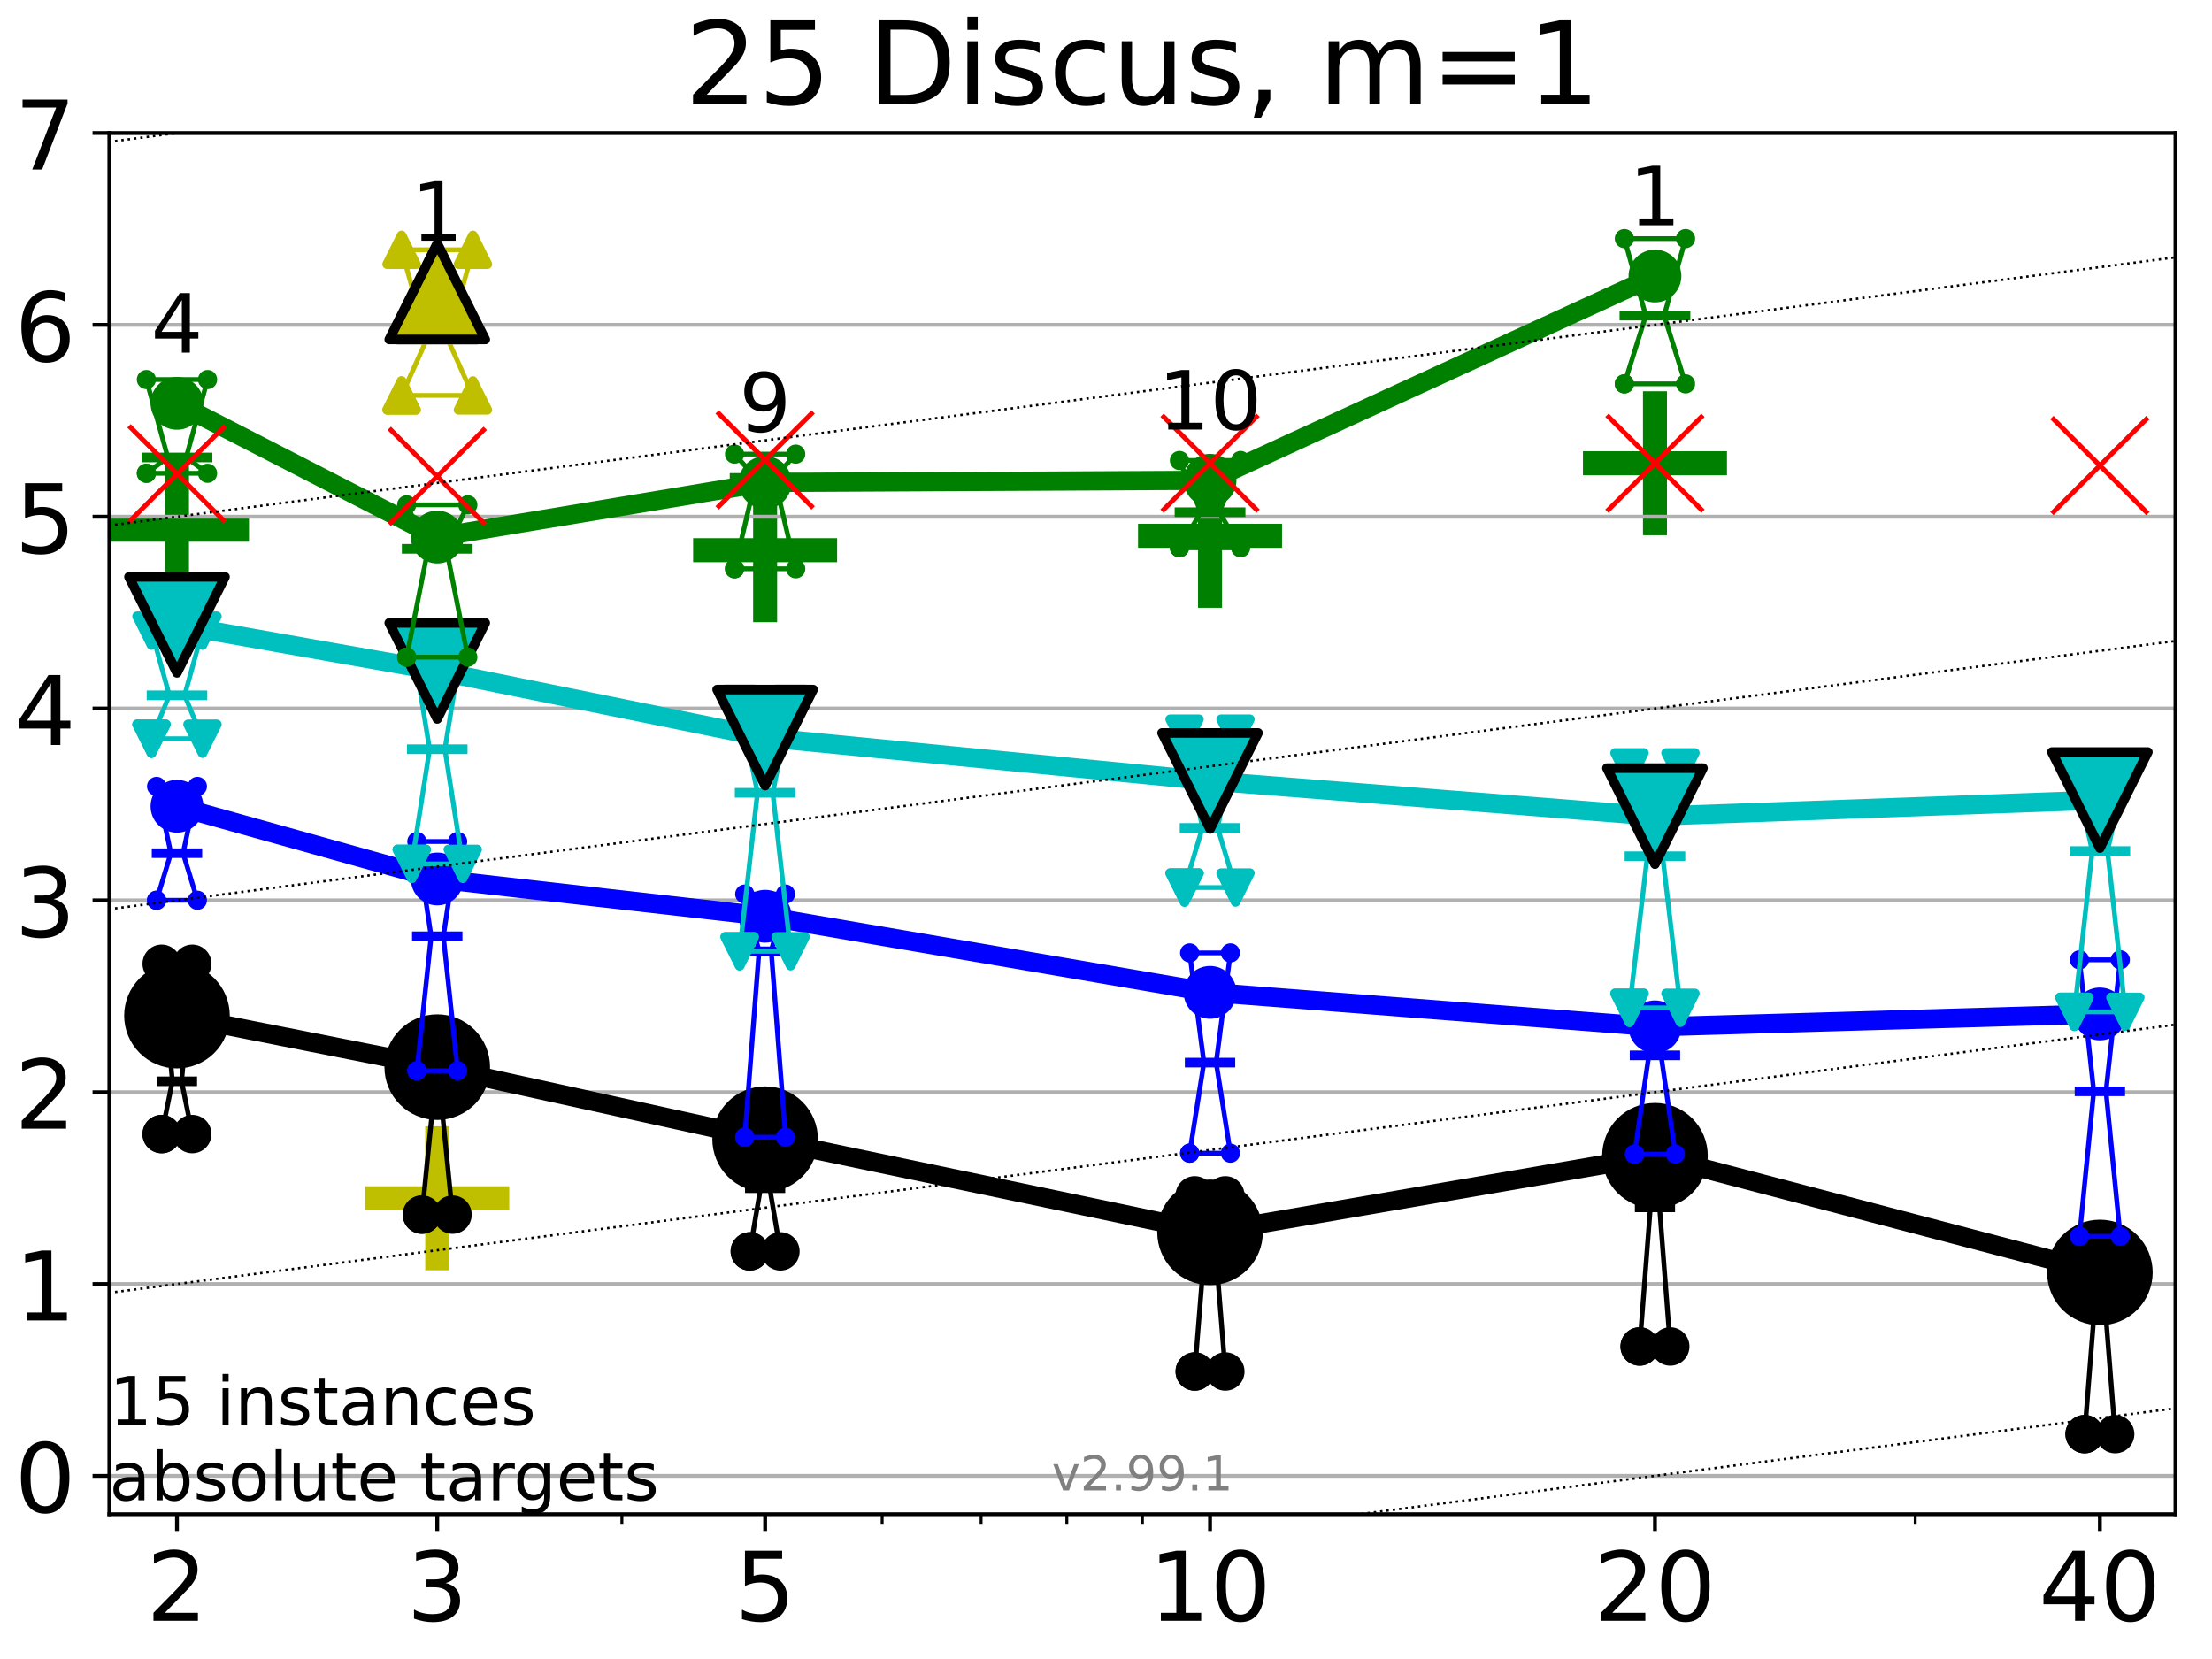
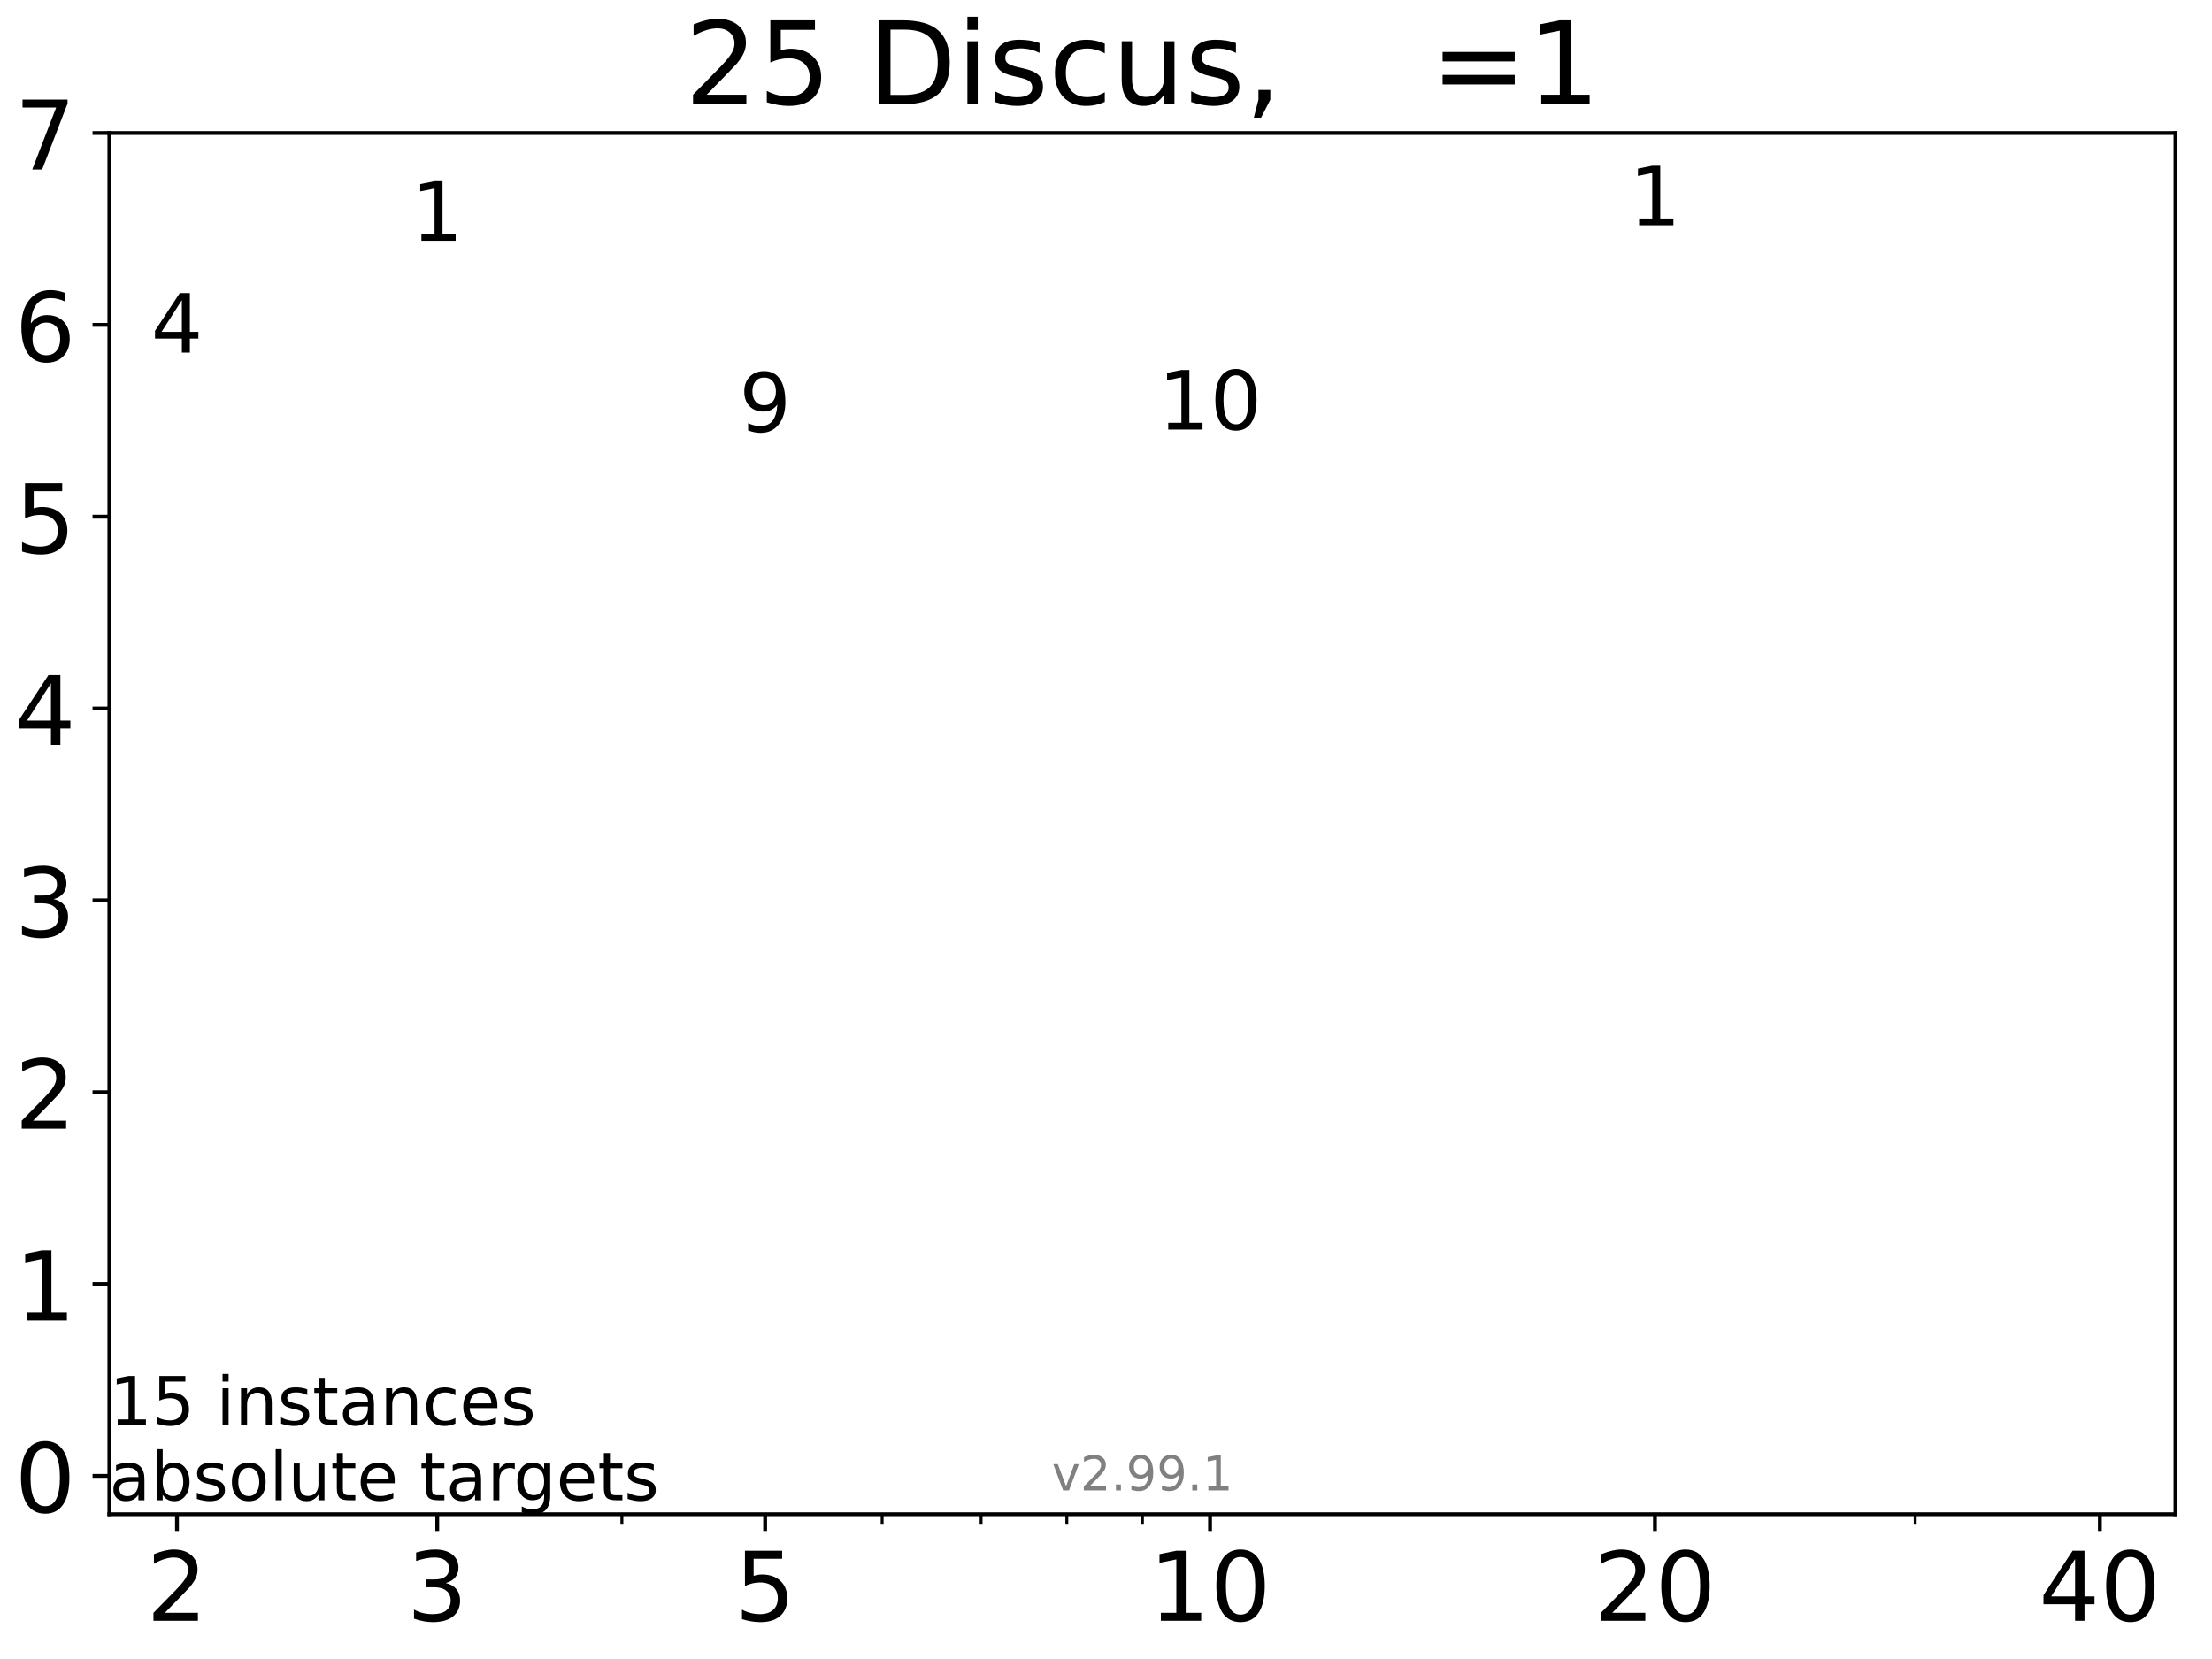
<svg xmlns="http://www.w3.org/2000/svg" xmlns:xlink="http://www.w3.org/1999/xlink" height="345.6pt" version="1.1" viewBox="0 0 460.8 345.6" width="460.8pt">
  <defs>
    <style type="text/css">*{stroke-linecap:butt;stroke-linejoin:round;}</style>
  </defs>
  <g id="figure_1">
    <g id="patch_1">
      <path d="M 0 345.6  L 460.8 345.6  L 460.8 0  L 0 0  z " style="fill:#ffffff;" />
    </g>
    <g id="axes_1">
      <g id="patch_2">
        <path d="M 22.78 315.44  L 453.192 315.44  L 453.192 27.72  L 22.78 27.72  z " style="fill:#ffffff;" />
      </g>
      <g id="line2d_1">
        <defs>
          <path d="M -15 0  L 15 0  M 0 15  L 0 -15  " id="m3318e6bfa9" style="stroke:#008000;stroke-width:5;" />
        </defs>
        <g clip-path="url(#p7dbf93f26e)">
          <use style="fill:#008000;stroke:#008000;stroke-width:5;" x="36.868" xlink:href="#m3318e6bfa9" y="110.352" />
        </g>
      </g>
      <g id="line2d_2">
        <defs>
          <path d="M -15 0  L 15 0  M 0 15  L 0 -15  " id="m803cf43772" style="stroke:#bfbf00;stroke-width:5;" />
        </defs>
        <g clip-path="url(#p7dbf93f26e)">
          <use style="fill:#bfbf00;stroke:#bfbf00;stroke-width:5;" x="91.085" xlink:href="#m803cf43772" y="249.618" />
        </g>
      </g>
      <g id="line2d_3">
        <g clip-path="url(#p7dbf93f26e)">
          <use style="fill:#008000;stroke:#008000;stroke-width:5;" x="159.39" xlink:href="#m3318e6bfa9" y="114.616" />
        </g>
      </g>
      <g id="line2d_4">
        <g clip-path="url(#p7dbf93f26e)">
          <use style="fill:#008000;stroke:#008000;stroke-width:5;" x="252.074" xlink:href="#m3318e6bfa9" y="111.617" />
        </g>
      </g>
      <g id="line2d_5">
        <g clip-path="url(#p7dbf93f26e)">
          <use style="fill:#008000;stroke:#008000;stroke-width:5;" x="344.758" xlink:href="#m3318e6bfa9" y="96.504" />
        </g>
      </g>
      <g id="matplotlib.axis_1">
        <g id="xtick_1">
          <g id="line2d_6">
            <defs>
              <path d="M 0 0  L 0 3.5  " id="m30159e826f" style="stroke:#000000;stroke-width:0.8;" />
            </defs>
            <g>
              <use style="stroke:#000000;stroke-width:0.8;" x="36.868" xlink:href="#m30159e826f" y="315.44" />
            </g>
          </g>
          <g id="text_1">
            <g transform="translate(30.506 337.637)scale(0.2 -0.2)">
              <defs>
                <path d="M 19.188 8.297  L 53.609 8.297  L 53.609 0  L 7.328 0  L 7.328 8.297  Q 12.938 14.109 22.625 23.891  Q 32.328 33.688 34.812 36.531  Q 39.547 41.844 41.422 45.531  Q 43.312 49.219 43.312 52.781  Q 43.312 58.594 39.234 62.25  Q 35.156 65.922 28.609 65.922  Q 23.969 65.922 18.812 64.312  Q 13.672 62.703 7.812 59.422  L 7.812 69.391  Q 13.766 71.781 18.938 73  Q 24.125 74.219 28.422 74.219  Q 39.75 74.219 46.484 68.547  Q 53.219 62.891 53.219 53.422  Q 53.219 48.922 51.531 44.891  Q 49.859 40.875 45.406 35.406  Q 44.188 33.984 37.641 27.219  Q 31.109 20.453 19.188 8.297  z " id="DejaVuSans-50" />
              </defs>
              <use xlink:href="#DejaVuSans-50" />
            </g>
          </g>
        </g>
        <g id="xtick_2">
          <g id="line2d_7">
            <g>
              <use style="stroke:#000000;stroke-width:0.8;" x="91.085" xlink:href="#m30159e826f" y="315.44" />
            </g>
          </g>
          <g id="text_2">
            <g transform="translate(84.723 337.637)scale(0.2 -0.2)">
              <defs>
                <path d="M 40.578 39.312  Q 47.656 37.797 51.625 33  Q 55.609 28.219 55.609 21.188  Q 55.609 10.406 48.188 4.484  Q 40.766 -1.422 27.094 -1.422  Q 22.516 -1.422 17.656 -0.516  Q 12.797 0.391 7.625 2.203  L 7.625 11.719  Q 11.719 9.328 16.594 8.109  Q 21.484 6.891 26.812 6.891  Q 36.078 6.891 40.938 10.547  Q 45.797 14.203 45.797 21.188  Q 45.797 27.641 41.281 31.266  Q 36.766 34.906 28.719 34.906  L 20.219 34.906  L 20.219 43.016  L 29.109 43.016  Q 36.375 43.016 40.234 45.922  Q 44.094 48.828 44.094 54.297  Q 44.094 59.906 40.109 62.906  Q 36.141 65.922 28.719 65.922  Q 24.656 65.922 20.016 65.031  Q 15.375 64.156 9.812 62.312  L 9.812 71.094  Q 15.438 72.656 20.344 73.438  Q 25.25 74.219 29.594 74.219  Q 40.828 74.219 47.359 69.109  Q 53.906 64.016 53.906 55.328  Q 53.906 49.266 50.438 45.094  Q 46.969 40.922 40.578 39.312  z " id="DejaVuSans-51" />
              </defs>
              <use xlink:href="#DejaVuSans-51" />
            </g>
          </g>
        </g>
        <g id="xtick_3">
          <g id="line2d_8">
            <g>
              <use style="stroke:#000000;stroke-width:0.8;" x="159.39" xlink:href="#m30159e826f" y="315.44" />
            </g>
          </g>
          <g id="text_3">
            <g transform="translate(153.028 337.637)scale(0.2 -0.2)">
              <defs>
                <path d="M 10.797 72.906  L 49.516 72.906  L 49.516 64.594  L 19.828 64.594  L 19.828 46.734  Q 21.969 47.469 24.109 47.828  Q 26.266 48.188 28.422 48.188  Q 40.625 48.188 47.75 41.5  Q 54.891 34.812 54.891 23.391  Q 54.891 11.625 47.562 5.094  Q 40.234 -1.422 26.906 -1.422  Q 22.312 -1.422 17.547 -0.641  Q 12.797 0.141 7.719 1.703  L 7.719 11.625  Q 12.109 9.234 16.797 8.062  Q 21.484 6.891 26.703 6.891  Q 35.156 6.891 40.078 11.328  Q 45.016 15.766 45.016 23.391  Q 45.016 31 40.078 35.438  Q 35.156 39.891 26.703 39.891  Q 22.75 39.891 18.812 39.016  Q 14.891 38.141 10.797 36.281  z " id="DejaVuSans-53" />
              </defs>
              <use xlink:href="#DejaVuSans-53" />
            </g>
          </g>
        </g>
        <g id="xtick_4">
          <g id="line2d_9">
            <g>
              <use style="stroke:#000000;stroke-width:0.8;" x="252.074" xlink:href="#m30159e826f" y="315.44" />
            </g>
          </g>
          <g id="text_4">
            <g transform="translate(239.349 337.637)scale(0.2 -0.2)">
              <defs>
                <path d="M 12.406 8.297  L 28.516 8.297  L 28.516 63.922  L 10.984 60.406  L 10.984 69.391  L 28.422 72.906  L 38.281 72.906  L 38.281 8.297  L 54.391 8.297  L 54.391 0  L 12.406 0  z " id="DejaVuSans-49" />
                <path d="M 31.781 66.406  Q 24.172 66.406 20.328 58.906  Q 16.5 51.422 16.5 36.375  Q 16.5 21.391 20.328 13.891  Q 24.172 6.391 31.781 6.391  Q 39.453 6.391 43.281 13.891  Q 47.125 21.391 47.125 36.375  Q 47.125 51.422 43.281 58.906  Q 39.453 66.406 31.781 66.406  z M 31.781 74.219  Q 44.047 74.219 50.516 64.516  Q 56.984 54.828 56.984 36.375  Q 56.984 17.969 50.516 8.266  Q 44.047 -1.422 31.781 -1.422  Q 19.531 -1.422 13.062 8.266  Q 6.594 17.969 6.594 36.375  Q 6.594 54.828 13.062 64.516  Q 19.531 74.219 31.781 74.219  z " id="DejaVuSans-48" />
              </defs>
              <use xlink:href="#DejaVuSans-49" />
              <use x="63.623" xlink:href="#DejaVuSans-48" />
            </g>
          </g>
        </g>
        <g id="xtick_5">
          <g id="line2d_10">
            <g>
              <use style="stroke:#000000;stroke-width:0.8;" x="344.758" xlink:href="#m30159e826f" y="315.44" />
            </g>
          </g>
          <g id="text_5">
            <g transform="translate(332.033 337.637)scale(0.2 -0.2)">
              <use xlink:href="#DejaVuSans-50" />
              <use x="63.623" xlink:href="#DejaVuSans-48" />
            </g>
          </g>
        </g>
        <g id="xtick_6">
          <g id="line2d_11">
            <g>
              <use style="stroke:#000000;stroke-width:0.8;" x="437.443" xlink:href="#m30159e826f" y="315.44" />
            </g>
          </g>
          <g id="text_6">
            <g transform="translate(424.718 337.637)scale(0.2 -0.2)">
              <defs>
                <path d="M 37.797 64.312  L 12.891 25.391  L 37.797 25.391  z M 35.203 72.906  L 47.609 72.906  L 47.609 25.391  L 58.016 25.391  L 58.016 17.188  L 47.609 17.188  L 47.609 0  L 37.797 0  L 37.797 17.188  L 4.891 17.188  L 4.891 26.703  z " id="DejaVuSans-52" />
              </defs>
              <use xlink:href="#DejaVuSans-52" />
              <use x="63.623" xlink:href="#DejaVuSans-48" />
            </g>
          </g>
        </g>
        <g id="xtick_7">
          <g id="line2d_12">
            <defs>
              <path d="M 0 0  L 0 2  " id="m5ceead9f97" style="stroke:#000000;stroke-width:0.6;" />
            </defs>
            <g>
              <use style="stroke:#000000;stroke-width:0.6;" x="129.552" xlink:href="#m5ceead9f97" y="315.44" />
            </g>
          </g>
        </g>
        <g id="xtick_8">
          <g id="line2d_13">
            <g>
              <use style="stroke:#000000;stroke-width:0.6;" x="183.769" xlink:href="#m5ceead9f97" y="315.44" />
            </g>
          </g>
        </g>
        <g id="xtick_9">
          <g id="line2d_14">
            <g>
              <use style="stroke:#000000;stroke-width:0.6;" x="204.381" xlink:href="#m5ceead9f97" y="315.44" />
            </g>
          </g>
        </g>
        <g id="xtick_10">
          <g id="line2d_15">
            <g>
              <use style="stroke:#000000;stroke-width:0.6;" x="222.237" xlink:href="#m5ceead9f97" y="315.44" />
            </g>
          </g>
        </g>
        <g id="xtick_11">
          <g id="line2d_16">
            <g>
              <use style="stroke:#000000;stroke-width:0.6;" x="237.986" xlink:href="#m5ceead9f97" y="315.44" />
            </g>
          </g>
        </g>
        <g id="xtick_12">
          <g id="line2d_17">
            <g>
              <use style="stroke:#000000;stroke-width:0.6;" x="398.975" xlink:href="#m5ceead9f97" y="315.44" />
            </g>
          </g>
        </g>
      </g>
      <g id="matplotlib.axis_2">
        <g id="ytick_1">
          <g id="line2d_18">
            <path clip-path="url(#p7dbf93f26e)" d="M 22.78 307.448  L 453.192 307.448  " style="fill:none;stroke:#b0b0b0;stroke-linecap:square;stroke-width:0.8;" />
          </g>
          <g id="line2d_19">
            <defs>
              <path d="M 0 0  L -3.5 0  " id="m677c93b404" style="stroke:#000000;stroke-width:0.8;" />
            </defs>
            <g>
              <use style="stroke:#000000;stroke-width:0.8;" x="22.78" xlink:href="#m677c93b404" y="307.448" />
            </g>
          </g>
          <g id="text_7">
            <g transform="translate(3.055 315.046)scale(0.2 -0.2)">
              <use xlink:href="#DejaVuSans-48" />
            </g>
          </g>
        </g>
        <g id="ytick_2">
          <g id="line2d_20">
            <path clip-path="url(#p7dbf93f26e)" d="M 22.78 267.487  L 453.192 267.487  " style="fill:none;stroke:#b0b0b0;stroke-linecap:square;stroke-width:0.8;" />
          </g>
          <g id="line2d_21">
            <g>
              <use style="stroke:#000000;stroke-width:0.8;" x="22.78" xlink:href="#m677c93b404" y="267.487" />
            </g>
          </g>
          <g id="text_8">
            <g transform="translate(3.055 275.085)scale(0.2 -0.2)">
              <use xlink:href="#DejaVuSans-49" />
            </g>
          </g>
        </g>
        <g id="ytick_3">
          <g id="line2d_22">
            <path clip-path="url(#p7dbf93f26e)" d="M 22.78 227.526  L 453.192 227.526  " style="fill:none;stroke:#b0b0b0;stroke-linecap:square;stroke-width:0.8;" />
          </g>
          <g id="line2d_23">
            <g>
              <use style="stroke:#000000;stroke-width:0.8;" x="22.78" xlink:href="#m677c93b404" y="227.526" />
            </g>
          </g>
          <g id="text_9">
            <g transform="translate(3.055 235.124)scale(0.2 -0.2)">
              <use xlink:href="#DejaVuSans-50" />
            </g>
          </g>
        </g>
        <g id="ytick_4">
          <g id="line2d_24">
            <path clip-path="url(#p7dbf93f26e)" d="M 22.78 187.564  L 453.192 187.564  " style="fill:none;stroke:#b0b0b0;stroke-linecap:square;stroke-width:0.8;" />
          </g>
          <g id="line2d_25">
            <g>
              <use style="stroke:#000000;stroke-width:0.8;" x="22.78" xlink:href="#m677c93b404" y="187.564" />
            </g>
          </g>
          <g id="text_10">
            <g transform="translate(3.055 195.163)scale(0.2 -0.2)">
              <use xlink:href="#DejaVuSans-51" />
            </g>
          </g>
        </g>
        <g id="ytick_5">
          <g id="line2d_26">
            <path clip-path="url(#p7dbf93f26e)" d="M 22.78 147.603  L 453.192 147.603  " style="fill:none;stroke:#b0b0b0;stroke-linecap:square;stroke-width:0.8;" />
          </g>
          <g id="line2d_27">
            <g>
              <use style="stroke:#000000;stroke-width:0.8;" x="22.78" xlink:href="#m677c93b404" y="147.603" />
            </g>
          </g>
          <g id="text_11">
            <g transform="translate(3.055 155.202)scale(0.2 -0.2)">
              <use xlink:href="#DejaVuSans-52" />
            </g>
          </g>
        </g>
        <g id="ytick_6">
          <g id="line2d_28">
            <path clip-path="url(#p7dbf93f26e)" d="M 22.78 107.642  L 453.192 107.642  " style="fill:none;stroke:#b0b0b0;stroke-linecap:square;stroke-width:0.8;" />
          </g>
          <g id="line2d_29">
            <g>
              <use style="stroke:#000000;stroke-width:0.8;" x="22.78" xlink:href="#m677c93b404" y="107.642" />
            </g>
          </g>
          <g id="text_12">
            <g transform="translate(3.055 115.241)scale(0.2 -0.2)">
              <use xlink:href="#DejaVuSans-53" />
            </g>
          </g>
        </g>
        <g id="ytick_7">
          <g id="line2d_30">
            <path clip-path="url(#p7dbf93f26e)" d="M 22.78 67.681  L 453.192 67.681  " style="fill:none;stroke:#b0b0b0;stroke-linecap:square;stroke-width:0.8;" />
          </g>
          <g id="line2d_31">
            <g>
              <use style="stroke:#000000;stroke-width:0.8;" x="22.78" xlink:href="#m677c93b404" y="67.681" />
            </g>
          </g>
          <g id="text_13">
            <g transform="translate(3.055 75.28)scale(0.2 -0.2)">
              <defs>
                <path d="M 33.016 40.375  Q 26.375 40.375 22.484 35.828  Q 18.609 31.297 18.609 23.391  Q 18.609 15.531 22.484 10.953  Q 26.375 6.391 33.016 6.391  Q 39.656 6.391 43.531 10.953  Q 47.406 15.531 47.406 23.391  Q 47.406 31.297 43.531 35.828  Q 39.656 40.375 33.016 40.375  z M 52.594 71.297  L 52.594 62.312  Q 48.875 64.062 45.094 64.984  Q 41.312 65.922 37.594 65.922  Q 27.828 65.922 22.672 59.328  Q 17.531 52.734 16.797 39.406  Q 19.672 43.656 24.016 45.922  Q 28.375 48.188 33.594 48.188  Q 44.578 48.188 50.953 41.516  Q 57.328 34.859 57.328 23.391  Q 57.328 12.156 50.688 5.359  Q 44.047 -1.422 33.016 -1.422  Q 20.359 -1.422 13.672 8.266  Q 6.984 17.969 6.984 36.375  Q 6.984 53.656 15.188 63.938  Q 23.391 74.219 37.203 74.219  Q 40.922 74.219 44.703 73.484  Q 48.484 72.75 52.594 71.297  z " id="DejaVuSans-54" />
              </defs>
              <use xlink:href="#DejaVuSans-54" />
            </g>
          </g>
        </g>
        <g id="ytick_8">
          <g id="line2d_32">
-             <path clip-path="url(#p7dbf93f26e)" d="M 22.78 27.72  L 453.192 27.72  " style="fill:none;stroke:#b0b0b0;stroke-linecap:square;stroke-width:0.8;" />
-           </g>
+             </g>
          <g id="line2d_33">
            <g>
              <use style="stroke:#000000;stroke-width:0.8;" x="22.78" xlink:href="#m677c93b404" y="27.72" />
            </g>
          </g>
          <g id="text_14">
            <g transform="translate(3.055 35.318)scale(0.2 -0.2)">
              <defs>
                <path d="M 8.203 72.906  L 55.078 72.906  L 55.078 68.703  L 28.609 0  L 18.312 0  L 43.219 64.594  L 8.203 64.594  z " id="DejaVuSans-55" />
              </defs>
              <use xlink:href="#DejaVuSans-55" />
            </g>
          </g>
        </g>
      </g>
      <g id="line2d_34">
        <path clip-path="url(#p7dbf93f26e)" d="M 33.682 236.247  L 35.912 225.252  L 33.682 200.77  L 40.054 200.77  L 37.824 225.252  L 40.054 236.247  L 33.682 236.247  " style="fill:none;stroke:#000000;stroke-linecap:square;" />
      </g>
      <g id="line2d_35">
        <path clip-path="url(#p7dbf93f26e)" d="M 33.682 236.247  L 40.054 236.247  L 40.054 200.77  L 33.682 200.77  L 33.682 236.247  " style="fill:none;" />
        <defs>
          <path d="M 0 3  C 0.796 3 1.559 2.684 2.121 2.121  C 2.684 1.559 3 0.796 3 0  C 3 -0.796 2.684 -1.559 2.121 -2.121  C 1.559 -2.684 0.796 -3 0 -3  C -0.796 -3 -1.559 -2.684 -2.121 -2.121  C -2.684 -1.559 -3 -0.796 -3 0  C -3 0.796 -2.684 1.559 -2.121 2.121  C -1.559 2.684 -0.796 3 0 3  z " id="mf1568a68a2" style="stroke:#000000;stroke-width:2;" />
        </defs>
        <g clip-path="url(#p7dbf93f26e)">
          <use style="stroke:#000000;stroke-width:2;" x="33.682" xlink:href="#mf1568a68a2" y="236.247" />
          <use style="stroke:#000000;stroke-width:2;" x="40.054" xlink:href="#mf1568a68a2" y="236.247" />
          <use style="stroke:#000000;stroke-width:2;" x="40.054" xlink:href="#mf1568a68a2" y="200.77" />
          <use style="stroke:#000000;stroke-width:2;" x="33.682" xlink:href="#mf1568a68a2" y="200.77" />
          <use style="stroke:#000000;stroke-width:2;" x="33.682" xlink:href="#mf1568a68a2" y="236.247" />
        </g>
      </g>
      <g id="line2d_36">
        <path clip-path="url(#p7dbf93f26e)" d="M 33.682 225.252  L 40.054 225.252  " style="fill:none;stroke:#000000;stroke-linecap:square;stroke-width:2;" />
      </g>
      <g id="line2d_37">
        <path clip-path="url(#p7dbf93f26e)" d="M 87.899 253.032  L 90.129 230.69  L 87.899 222.972  L 94.271 222.972  L 92.041 230.69  L 94.271 253.032  L 87.899 253.032  " style="fill:none;stroke:#000000;stroke-linecap:square;" />
      </g>
      <g id="line2d_38">
        <path clip-path="url(#p7dbf93f26e)" d="M 87.899 253.032  L 94.271 253.032  L 94.271 222.972  L 87.899 222.972  L 87.899 253.032  " style="fill:none;" />
        <g clip-path="url(#p7dbf93f26e)">
          <use style="stroke:#000000;stroke-width:2;" x="87.899" xlink:href="#mf1568a68a2" y="253.032" />
          <use style="stroke:#000000;stroke-width:2;" x="94.271" xlink:href="#mf1568a68a2" y="253.032" />
          <use style="stroke:#000000;stroke-width:2;" x="94.271" xlink:href="#mf1568a68a2" y="222.972" />
          <use style="stroke:#000000;stroke-width:2;" x="87.899" xlink:href="#mf1568a68a2" y="222.972" />
          <use style="stroke:#000000;stroke-width:2;" x="87.899" xlink:href="#mf1568a68a2" y="253.032" />
        </g>
      </g>
      <g id="line2d_39">
        <path clip-path="url(#p7dbf93f26e)" d="M 87.899 230.69  L 94.271 230.69  " style="fill:none;stroke:#000000;stroke-linecap:square;stroke-width:2;" />
      </g>
      <g id="line2d_40">
        <path clip-path="url(#p7dbf93f26e)" d="M 156.204 260.683  L 158.434 247.519  L 156.204 233.372  L 162.576 233.372  L 160.346 247.519  L 162.576 260.683  L 156.204 260.683  " style="fill:none;stroke:#000000;stroke-linecap:square;" />
      </g>
      <g id="line2d_41">
        <path clip-path="url(#p7dbf93f26e)" d="M 156.204 260.683  L 162.576 260.683  L 162.576 233.372  L 156.204 233.372  L 156.204 260.683  " style="fill:none;" />
        <g clip-path="url(#p7dbf93f26e)">
          <use style="stroke:#000000;stroke-width:2;" x="156.204" xlink:href="#mf1568a68a2" y="260.683" />
          <use style="stroke:#000000;stroke-width:2;" x="162.576" xlink:href="#mf1568a68a2" y="260.683" />
          <use style="stroke:#000000;stroke-width:2;" x="162.576" xlink:href="#mf1568a68a2" y="233.372" />
          <use style="stroke:#000000;stroke-width:2;" x="156.204" xlink:href="#mf1568a68a2" y="233.372" />
          <use style="stroke:#000000;stroke-width:2;" x="156.204" xlink:href="#mf1568a68a2" y="260.683" />
        </g>
      </g>
      <g id="line2d_42">
        <path clip-path="url(#p7dbf93f26e)" d="M 156.204 247.519  L 162.576 247.519  " style="fill:none;stroke:#000000;stroke-linecap:square;stroke-width:2;" />
      </g>
      <g id="line2d_43">
        <path clip-path="url(#p7dbf93f26e)" d="M 248.888 285.706  L 251.118 257.874  L 248.888 249.009  L 255.26 249.009  L 253.03 257.874  L 255.26 285.706  L 248.888 285.706  " style="fill:none;stroke:#000000;stroke-linecap:square;" />
      </g>
      <g id="line2d_44">
        <path clip-path="url(#p7dbf93f26e)" d="M 248.888 285.706  L 255.26 285.706  L 255.26 249.009  L 248.888 249.009  L 248.888 285.706  " style="fill:none;" />
        <g clip-path="url(#p7dbf93f26e)">
          <use style="stroke:#000000;stroke-width:2;" x="248.888" xlink:href="#mf1568a68a2" y="285.706" />
          <use style="stroke:#000000;stroke-width:2;" x="255.26" xlink:href="#mf1568a68a2" y="285.706" />
          <use style="stroke:#000000;stroke-width:2;" x="255.26" xlink:href="#mf1568a68a2" y="249.009" />
          <use style="stroke:#000000;stroke-width:2;" x="248.888" xlink:href="#mf1568a68a2" y="249.009" />
          <use style="stroke:#000000;stroke-width:2;" x="248.888" xlink:href="#mf1568a68a2" y="285.706" />
        </g>
      </g>
      <g id="line2d_45">
        <path clip-path="url(#p7dbf93f26e)" d="M 248.888 257.874  L 255.26 257.874  " style="fill:none;stroke:#000000;stroke-linecap:square;stroke-width:2;" />
      </g>
      <g id="line2d_46">
        <path clip-path="url(#p7dbf93f26e)" d="M 341.572 280.498  L 343.803 251.515  L 341.572 243.201  L 347.945 243.201  L 345.714 251.515  L 347.945 280.498  L 341.572 280.498  " style="fill:none;stroke:#000000;stroke-linecap:square;" />
      </g>
      <g id="line2d_47">
        <path clip-path="url(#p7dbf93f26e)" d="M 341.572 280.498  L 347.945 280.498  L 347.945 243.201  L 341.572 243.201  L 341.572 280.498  " style="fill:none;" />
        <g clip-path="url(#p7dbf93f26e)">
          <use style="stroke:#000000;stroke-width:2;" x="341.572" xlink:href="#mf1568a68a2" y="280.498" />
          <use style="stroke:#000000;stroke-width:2;" x="347.945" xlink:href="#mf1568a68a2" y="280.498" />
          <use style="stroke:#000000;stroke-width:2;" x="347.945" xlink:href="#mf1568a68a2" y="243.201" />
          <use style="stroke:#000000;stroke-width:2;" x="341.572" xlink:href="#mf1568a68a2" y="243.201" />
          <use style="stroke:#000000;stroke-width:2;" x="341.572" xlink:href="#mf1568a68a2" y="280.498" />
        </g>
      </g>
      <g id="line2d_48">
        <path clip-path="url(#p7dbf93f26e)" d="M 341.572 251.515  L 347.945 251.515  " style="fill:none;stroke:#000000;stroke-linecap:square;stroke-width:2;" />
      </g>
      <g id="line2d_49">
        <path clip-path="url(#p7dbf93f26e)" d="M 434.257 298.757  L 436.487 270.513  L 434.257 261.264  L 440.629 261.264  L 438.398 270.513  L 440.629 298.757  L 434.257 298.757  " style="fill:none;stroke:#000000;stroke-linecap:square;" />
      </g>
      <g id="line2d_50">
        <path clip-path="url(#p7dbf93f26e)" d="M 434.257 298.757  L 440.629 298.757  L 440.629 261.264  L 434.257 261.264  L 434.257 298.757  " style="fill:none;" />
        <g clip-path="url(#p7dbf93f26e)">
          <use style="stroke:#000000;stroke-width:2;" x="434.257" xlink:href="#mf1568a68a2" y="298.757" />
          <use style="stroke:#000000;stroke-width:2;" x="440.629" xlink:href="#mf1568a68a2" y="298.757" />
          <use style="stroke:#000000;stroke-width:2;" x="440.629" xlink:href="#mf1568a68a2" y="261.264" />
          <use style="stroke:#000000;stroke-width:2;" x="434.257" xlink:href="#mf1568a68a2" y="261.264" />
          <use style="stroke:#000000;stroke-width:2;" x="434.257" xlink:href="#mf1568a68a2" y="298.757" />
        </g>
      </g>
      <g id="line2d_51">
        <path clip-path="url(#p7dbf93f26e)" d="M 434.257 270.513  L 440.629 270.513  " style="fill:none;stroke:#000000;stroke-linecap:square;stroke-width:2;" />
      </g>
      <g id="line2d_52">
        <path clip-path="url(#p7dbf93f26e)" d="M 36.868 211.573  L 91.085 222.306  " style="fill:none;stroke:#000000;stroke-linecap:square;stroke-width:4;" />
      </g>
      <g id="line2d_53">
        <path clip-path="url(#p7dbf93f26e)" d="M 91.085 222.306  L 159.39 237.318  " style="fill:none;stroke:#000000;stroke-linecap:square;stroke-width:4;" />
      </g>
      <g id="line2d_54">
        <path clip-path="url(#p7dbf93f26e)" d="M 159.39 237.318  L 252.074 256.717  " style="fill:none;stroke:#000000;stroke-linecap:square;stroke-width:4;" />
      </g>
      <g id="line2d_55">
        <path clip-path="url(#p7dbf93f26e)" d="M 252.074 256.717  L 344.758 240.761  " style="fill:none;stroke:#000000;stroke-linecap:square;stroke-width:4;" />
      </g>
      <g id="line2d_56">
        <path clip-path="url(#p7dbf93f26e)" d="M 344.758 240.761  L 437.443 265.081  " style="fill:none;stroke:#000000;stroke-linecap:square;stroke-width:4;" />
      </g>
      <g id="line2d_57">
        <path clip-path="url(#p7dbf93f26e)" d="M 36.868 211.573  L 91.085 222.306  L 159.39 237.318  L 252.074 256.717  L 344.758 240.761  L 437.443 265.081  " style="fill:none;" />
        <defs>
          <path d="M 0 10  C 2.652 10 5.196 8.946 7.071 7.071  C 8.946 5.196 10 2.652 10 0  C 10 -2.652 8.946 -5.196 7.071 -7.071  C 5.196 -8.946 2.652 -10 0 -10  C -2.652 -10 -5.196 -8.946 -7.071 -7.071  C -8.946 -5.196 -10 -2.652 -10 0  C -10 2.652 -8.946 5.196 -7.071 7.071  C -5.196 8.946 -2.652 10 0 10  z " id="m8fd49eeaff" style="stroke:#000000;stroke-width:2;" />
        </defs>
        <g clip-path="url(#p7dbf93f26e)">
          <use style="stroke:#000000;stroke-width:2;" x="36.868" xlink:href="#m8fd49eeaff" y="211.573" />
          <use style="stroke:#000000;stroke-width:2;" x="91.085" xlink:href="#m8fd49eeaff" y="222.306" />
          <use style="stroke:#000000;stroke-width:2;" x="159.39" xlink:href="#m8fd49eeaff" y="237.318" />
          <use style="stroke:#000000;stroke-width:2;" x="252.074" xlink:href="#m8fd49eeaff" y="256.717" />
          <use style="stroke:#000000;stroke-width:2;" x="344.758" xlink:href="#m8fd49eeaff" y="240.761" />
          <use style="stroke:#000000;stroke-width:2;" x="437.443" xlink:href="#m8fd49eeaff" y="265.081" />
        </g>
      </g>
      <g id="line2d_58">
        <path clip-path="url(#p7dbf93f26e)" d="M 32.62 187.543  L 35.594 177.734  L 32.62 163.821  L 41.116 163.821  L 38.143 177.734  L 41.116 187.543  L 32.62 187.543  " style="fill:none;stroke:#0000ff;stroke-linecap:square;" />
      </g>
      <g id="line2d_59">
        <path clip-path="url(#p7dbf93f26e)" d="M 32.62 187.543  L 41.116 187.543  L 41.116 163.821  L 32.62 163.821  L 32.62 187.543  " style="fill:none;" />
        <defs>
          <path d="M 0 1.5  C 0.398 1.5 0.779 1.342 1.061 1.061  C 1.342 0.779 1.5 0.398 1.5 0  C 1.5 -0.398 1.342 -0.779 1.061 -1.061  C 0.779 -1.342 0.398 -1.5 0 -1.5  C -0.398 -1.5 -0.779 -1.342 -1.061 -1.061  C -1.342 -0.779 -1.5 -0.398 -1.5 0  C -1.5 0.398 -1.342 0.779 -1.061 1.061  C -0.779 1.342 -0.398 1.5 0 1.5  z " id="mb07beee818" style="stroke:#0000ff;" />
        </defs>
        <g clip-path="url(#p7dbf93f26e)">
          <use style="fill:#0000ff;stroke:#0000ff;" x="32.62" xlink:href="#mb07beee818" y="187.543" />
          <use style="fill:#0000ff;stroke:#0000ff;" x="41.116" xlink:href="#mb07beee818" y="187.543" />
          <use style="fill:#0000ff;stroke:#0000ff;" x="41.116" xlink:href="#mb07beee818" y="163.821" />
          <use style="fill:#0000ff;stroke:#0000ff;" x="32.62" xlink:href="#mb07beee818" y="163.821" />
          <use style="fill:#0000ff;stroke:#0000ff;" x="32.62" xlink:href="#mb07beee818" y="187.543" />
        </g>
      </g>
      <g id="line2d_60">
        <path clip-path="url(#p7dbf93f26e)" d="M 32.62 177.734  L 41.116 177.734  " style="fill:none;stroke:#0000ff;stroke-linecap:square;stroke-width:2;" />
      </g>
      <g id="line2d_61">
        <path clip-path="url(#p7dbf93f26e)" d="M 86.837 223.061  L 89.811 195.041  L 86.837 175.301  L 95.333 175.301  L 92.359 195.041  L 95.333 223.061  L 86.837 223.061  " style="fill:none;stroke:#0000ff;stroke-linecap:square;" />
      </g>
      <g id="line2d_62">
        <path clip-path="url(#p7dbf93f26e)" d="M 86.837 223.061  L 95.333 223.061  L 95.333 175.301  L 86.837 175.301  L 86.837 223.061  " style="fill:none;" />
        <g clip-path="url(#p7dbf93f26e)">
          <use style="fill:#0000ff;stroke:#0000ff;" x="86.837" xlink:href="#mb07beee818" y="223.061" />
          <use style="fill:#0000ff;stroke:#0000ff;" x="95.333" xlink:href="#mb07beee818" y="223.061" />
          <use style="fill:#0000ff;stroke:#0000ff;" x="95.333" xlink:href="#mb07beee818" y="175.301" />
          <use style="fill:#0000ff;stroke:#0000ff;" x="86.837" xlink:href="#mb07beee818" y="175.301" />
          <use style="fill:#0000ff;stroke:#0000ff;" x="86.837" xlink:href="#mb07beee818" y="223.061" />
        </g>
      </g>
      <g id="line2d_63">
        <path clip-path="url(#p7dbf93f26e)" d="M 86.837 195.041  L 95.333 195.041  " style="fill:none;stroke:#0000ff;stroke-linecap:square;stroke-width:2;" />
      </g>
      <g id="line2d_64">
        <path clip-path="url(#p7dbf93f26e)" d="M 155.142 236.89  L 158.116 198.169  L 155.142 186.255  L 163.638 186.255  L 160.665 198.169  L 163.638 236.89  L 155.142 236.89  " style="fill:none;stroke:#0000ff;stroke-linecap:square;" />
      </g>
      <g id="line2d_65">
        <path clip-path="url(#p7dbf93f26e)" d="M 155.142 236.89  L 163.638 236.89  L 163.638 186.255  L 155.142 186.255  L 155.142 236.89  " style="fill:none;" />
        <g clip-path="url(#p7dbf93f26e)">
          <use style="fill:#0000ff;stroke:#0000ff;" x="155.142" xlink:href="#mb07beee818" y="236.89" />
          <use style="fill:#0000ff;stroke:#0000ff;" x="163.638" xlink:href="#mb07beee818" y="236.89" />
          <use style="fill:#0000ff;stroke:#0000ff;" x="163.638" xlink:href="#mb07beee818" y="186.255" />
          <use style="fill:#0000ff;stroke:#0000ff;" x="155.142" xlink:href="#mb07beee818" y="186.255" />
          <use style="fill:#0000ff;stroke:#0000ff;" x="155.142" xlink:href="#mb07beee818" y="236.89" />
        </g>
      </g>
      <g id="line2d_66">
        <path clip-path="url(#p7dbf93f26e)" d="M 155.142 198.169  L 163.638 198.169  " style="fill:none;stroke:#0000ff;stroke-linecap:square;stroke-width:2;" />
      </g>
      <g id="line2d_67">
        <path clip-path="url(#p7dbf93f26e)" d="M 247.826 240.227  L 250.8 221.367  L 247.826 198.509  L 256.322 198.509  L 253.349 221.367  L 256.322 240.227  L 247.826 240.227  " style="fill:none;stroke:#0000ff;stroke-linecap:square;" />
      </g>
      <g id="line2d_68">
        <path clip-path="url(#p7dbf93f26e)" d="M 247.826 240.227  L 256.322 240.227  L 256.322 198.509  L 247.826 198.509  L 247.826 240.227  " style="fill:none;" />
        <g clip-path="url(#p7dbf93f26e)">
          <use style="fill:#0000ff;stroke:#0000ff;" x="247.826" xlink:href="#mb07beee818" y="240.227" />
          <use style="fill:#0000ff;stroke:#0000ff;" x="256.322" xlink:href="#mb07beee818" y="240.227" />
          <use style="fill:#0000ff;stroke:#0000ff;" x="256.322" xlink:href="#mb07beee818" y="198.509" />
          <use style="fill:#0000ff;stroke:#0000ff;" x="247.826" xlink:href="#mb07beee818" y="198.509" />
          <use style="fill:#0000ff;stroke:#0000ff;" x="247.826" xlink:href="#mb07beee818" y="240.227" />
        </g>
      </g>
      <g id="line2d_69">
        <path clip-path="url(#p7dbf93f26e)" d="M 247.826 221.367  L 256.322 221.367  " style="fill:none;stroke:#0000ff;stroke-linecap:square;stroke-width:2;" />
      </g>
      <g id="line2d_70">
        <path clip-path="url(#p7dbf93f26e)" d="M 340.51 240.418  L 343.484 219.853  L 340.51 211.951  L 349.007 211.951  L 346.033 219.853  L 349.007 240.418  L 340.51 240.418  " style="fill:none;stroke:#0000ff;stroke-linecap:square;" />
      </g>
      <g id="line2d_71">
        <path clip-path="url(#p7dbf93f26e)" d="M 340.51 240.418  L 349.007 240.418  L 349.007 211.951  L 340.51 211.951  L 340.51 240.418  " style="fill:none;" />
        <g clip-path="url(#p7dbf93f26e)">
          <use style="fill:#0000ff;stroke:#0000ff;" x="340.51" xlink:href="#mb07beee818" y="240.418" />
          <use style="fill:#0000ff;stroke:#0000ff;" x="349.007" xlink:href="#mb07beee818" y="240.418" />
          <use style="fill:#0000ff;stroke:#0000ff;" x="349.007" xlink:href="#mb07beee818" y="211.951" />
          <use style="fill:#0000ff;stroke:#0000ff;" x="340.51" xlink:href="#mb07beee818" y="211.951" />
          <use style="fill:#0000ff;stroke:#0000ff;" x="340.51" xlink:href="#mb07beee818" y="240.418" />
        </g>
      </g>
      <g id="line2d_72">
        <path clip-path="url(#p7dbf93f26e)" d="M 340.51 219.853  L 349.007 219.853  " style="fill:none;stroke:#0000ff;stroke-linecap:square;stroke-width:2;" />
      </g>
      <g id="line2d_73">
        <path clip-path="url(#p7dbf93f26e)" d="M 433.195 257.553  L 436.168 227.353  L 433.195 199.949  L 441.691 199.949  L 438.717 227.353  L 441.691 257.553  L 433.195 257.553  " style="fill:none;stroke:#0000ff;stroke-linecap:square;" />
      </g>
      <g id="line2d_74">
        <path clip-path="url(#p7dbf93f26e)" d="M 433.195 257.553  L 441.691 257.553  L 441.691 199.949  L 433.195 199.949  L 433.195 257.553  " style="fill:none;" />
        <g clip-path="url(#p7dbf93f26e)">
          <use style="fill:#0000ff;stroke:#0000ff;" x="433.195" xlink:href="#mb07beee818" y="257.553" />
          <use style="fill:#0000ff;stroke:#0000ff;" x="441.691" xlink:href="#mb07beee818" y="257.553" />
          <use style="fill:#0000ff;stroke:#0000ff;" x="441.691" xlink:href="#mb07beee818" y="199.949" />
          <use style="fill:#0000ff;stroke:#0000ff;" x="433.195" xlink:href="#mb07beee818" y="199.949" />
          <use style="fill:#0000ff;stroke:#0000ff;" x="433.195" xlink:href="#mb07beee818" y="257.553" />
        </g>
      </g>
      <g id="line2d_75">
        <path clip-path="url(#p7dbf93f26e)" d="M 433.195 227.353  L 441.691 227.353  " style="fill:none;stroke:#0000ff;stroke-linecap:square;stroke-width:2;" />
      </g>
      <g id="line2d_76">
        <path clip-path="url(#p7dbf93f26e)" d="M 36.868 167.963  L 91.085 183.108  " style="fill:none;stroke:#0000ff;stroke-linecap:square;stroke-width:4;" />
      </g>
      <g id="line2d_77">
        <path clip-path="url(#p7dbf93f26e)" d="M 91.085 183.108  L 159.39 190.871  " style="fill:none;stroke:#0000ff;stroke-linecap:square;stroke-width:4;" />
      </g>
      <g id="line2d_78">
        <path clip-path="url(#p7dbf93f26e)" d="M 159.39 190.871  L 252.074 206.729  " style="fill:none;stroke:#0000ff;stroke-linecap:square;stroke-width:4;" />
      </g>
      <g id="line2d_79">
        <path clip-path="url(#p7dbf93f26e)" d="M 252.074 206.729  L 344.758 213.909  " style="fill:none;stroke:#0000ff;stroke-linecap:square;stroke-width:4;" />
      </g>
      <g id="line2d_80">
        <path clip-path="url(#p7dbf93f26e)" d="M 344.758 213.909  L 437.443 211.223  " style="fill:none;stroke:#0000ff;stroke-linecap:square;stroke-width:4;" />
      </g>
      <g id="line2d_81">
        <path clip-path="url(#p7dbf93f26e)" d="M 36.868 167.963  L 91.085 183.108  L 159.39 190.871  L 252.074 206.729  L 344.758 213.909  L 437.443 211.223  " style="fill:none;" />
        <defs>
          <path d="M 0 5  C 1.326 5 2.598 4.473 3.536 3.536  C 4.473 2.598 5 1.326 5 0  C 5 -1.326 4.473 -2.598 3.536 -3.536  C 2.598 -4.473 1.326 -5 0 -5  C -1.326 -5 -2.598 -4.473 -3.536 -3.536  C -4.473 -2.598 -5 -1.326 -5 0  C -5 1.326 -4.473 2.598 -3.536 3.536  C -2.598 4.473 -1.326 5 0 5  z " id="m4c64f78b72" style="stroke:#0000ff;" />
        </defs>
        <g clip-path="url(#p7dbf93f26e)">
          <use style="fill:#0000ff;stroke:#0000ff;" x="36.868" xlink:href="#m4c64f78b72" y="167.963" />
          <use style="fill:#0000ff;stroke:#0000ff;" x="91.085" xlink:href="#m4c64f78b72" y="183.108" />
          <use style="fill:#0000ff;stroke:#0000ff;" x="159.39" xlink:href="#m4c64f78b72" y="190.871" />
          <use style="fill:#0000ff;stroke:#0000ff;" x="252.074" xlink:href="#m4c64f78b72" y="206.729" />
          <use style="fill:#0000ff;stroke:#0000ff;" x="344.758" xlink:href="#m4c64f78b72" y="213.909" />
          <use style="fill:#0000ff;stroke:#0000ff;" x="437.443" xlink:href="#m4c64f78b72" y="211.223" />
        </g>
      </g>
      <g id="line2d_82">
        <path clip-path="url(#p7dbf93f26e)" d="M 31.558 153.893  L 35.275 144.844  L 31.558 131.378  L 42.178 131.378  L 38.461 144.844  L 42.178 153.893  L 31.558 153.893  " style="fill:none;stroke:#00bfbf;stroke-linecap:square;" />
      </g>
      <g id="line2d_83">
        <path clip-path="url(#p7dbf93f26e)" d="M 31.558 153.893  L 42.178 153.893  L 42.178 131.378  L 31.558 131.378  L 31.558 153.893  " style="fill:none;" />
        <defs>
          <path d="M -0 3  L 3 -3  L -3 -3  z " id="m823279233a" style="stroke:#00bfbf;stroke-linejoin:miter;stroke-width:2;" />
        </defs>
        <g clip-path="url(#p7dbf93f26e)">
          <use style="fill:#00bfbf;stroke:#00bfbf;stroke-linejoin:miter;stroke-width:2;" x="31.558" xlink:href="#m823279233a" y="153.893" />
          <use style="fill:#00bfbf;stroke:#00bfbf;stroke-linejoin:miter;stroke-width:2;" x="42.178" xlink:href="#m823279233a" y="153.893" />
          <use style="fill:#00bfbf;stroke:#00bfbf;stroke-linejoin:miter;stroke-width:2;" x="42.178" xlink:href="#m823279233a" y="131.378" />
          <use style="fill:#00bfbf;stroke:#00bfbf;stroke-linejoin:miter;stroke-width:2;" x="31.558" xlink:href="#m823279233a" y="131.378" />
          <use style="fill:#00bfbf;stroke:#00bfbf;stroke-linejoin:miter;stroke-width:2;" x="31.558" xlink:href="#m823279233a" y="153.893" />
        </g>
      </g>
      <g id="line2d_84">
        <path clip-path="url(#p7dbf93f26e)" d="M 31.558 144.844  L 42.178 144.844  " style="fill:none;stroke:#00bfbf;stroke-linecap:square;stroke-width:2;" />
      </g>
      <g id="line2d_85">
        <path clip-path="url(#p7dbf93f26e)" d="M 85.775 179.964  L 89.492 156.076  L 85.775 133.128  L 96.395 133.128  L 92.678 156.076  L 96.395 179.964  L 85.775 179.964  " style="fill:none;stroke:#00bfbf;stroke-linecap:square;" />
      </g>
      <g id="line2d_86">
        <path clip-path="url(#p7dbf93f26e)" d="M 85.775 179.964  L 96.395 179.964  L 96.395 133.128  L 85.775 133.128  L 85.775 179.964  " style="fill:none;" />
        <g clip-path="url(#p7dbf93f26e)">
          <use style="fill:#00bfbf;stroke:#00bfbf;stroke-linejoin:miter;stroke-width:2;" x="85.775" xlink:href="#m823279233a" y="179.964" />
          <use style="fill:#00bfbf;stroke:#00bfbf;stroke-linejoin:miter;stroke-width:2;" x="96.395" xlink:href="#m823279233a" y="179.964" />
          <use style="fill:#00bfbf;stroke:#00bfbf;stroke-linejoin:miter;stroke-width:2;" x="96.395" xlink:href="#m823279233a" y="133.128" />
          <use style="fill:#00bfbf;stroke:#00bfbf;stroke-linejoin:miter;stroke-width:2;" x="85.775" xlink:href="#m823279233a" y="133.128" />
          <use style="fill:#00bfbf;stroke:#00bfbf;stroke-linejoin:miter;stroke-width:2;" x="85.775" xlink:href="#m823279233a" y="179.964" />
        </g>
      </g>
      <g id="line2d_87">
        <path clip-path="url(#p7dbf93f26e)" d="M 85.775 156.076  L 96.395 156.076  " style="fill:none;stroke:#00bfbf;stroke-linecap:square;stroke-width:2;" />
      </g>
      <g id="line2d_88">
        <path clip-path="url(#p7dbf93f26e)" d="M 154.08 198.169  L 157.797 165.161  L 154.08 146.626  L 164.7 146.626  L 160.983 165.161  L 164.7 198.169  L 154.08 198.169  " style="fill:none;stroke:#00bfbf;stroke-linecap:square;" />
      </g>
      <g id="line2d_89">
        <path clip-path="url(#p7dbf93f26e)" d="M 154.08 198.169  L 164.7 198.169  L 164.7 146.626  L 154.08 146.626  L 154.08 198.169  " style="fill:none;" />
        <g clip-path="url(#p7dbf93f26e)">
          <use style="fill:#00bfbf;stroke:#00bfbf;stroke-linejoin:miter;stroke-width:2;" x="154.08" xlink:href="#m823279233a" y="198.169" />
          <use style="fill:#00bfbf;stroke:#00bfbf;stroke-linejoin:miter;stroke-width:2;" x="164.7" xlink:href="#m823279233a" y="198.169" />
          <use style="fill:#00bfbf;stroke:#00bfbf;stroke-linejoin:miter;stroke-width:2;" x="164.7" xlink:href="#m823279233a" y="146.626" />
          <use style="fill:#00bfbf;stroke:#00bfbf;stroke-linejoin:miter;stroke-width:2;" x="154.08" xlink:href="#m823279233a" y="146.626" />
          <use style="fill:#00bfbf;stroke:#00bfbf;stroke-linejoin:miter;stroke-width:2;" x="154.08" xlink:href="#m823279233a" y="198.169" />
        </g>
      </g>
      <g id="line2d_90">
-         <path clip-path="url(#p7dbf93f26e)" d="M 154.08 165.161  L 164.7 165.161  " style="fill:none;stroke:#00bfbf;stroke-linecap:square;stroke-width:2;" />
-       </g>
+         </g>
      <g id="line2d_91">
        <path clip-path="url(#p7dbf93f26e)" d="M 246.764 184.892  L 250.481 172.461  L 246.764 152.834  L 257.384 152.834  L 253.667 172.461  L 257.384 184.892  L 246.764 184.892  " style="fill:none;stroke:#00bfbf;stroke-linecap:square;" />
      </g>
      <g id="line2d_92">
        <path clip-path="url(#p7dbf93f26e)" d="M 246.764 184.892  L 257.384 184.892  L 257.384 152.834  L 246.764 152.834  L 246.764 184.892  " style="fill:none;" />
        <g clip-path="url(#p7dbf93f26e)">
          <use style="fill:#00bfbf;stroke:#00bfbf;stroke-linejoin:miter;stroke-width:2;" x="246.764" xlink:href="#m823279233a" y="184.892" />
          <use style="fill:#00bfbf;stroke:#00bfbf;stroke-linejoin:miter;stroke-width:2;" x="257.384" xlink:href="#m823279233a" y="184.892" />
          <use style="fill:#00bfbf;stroke:#00bfbf;stroke-linejoin:miter;stroke-width:2;" x="257.384" xlink:href="#m823279233a" y="152.834" />
          <use style="fill:#00bfbf;stroke:#00bfbf;stroke-linejoin:miter;stroke-width:2;" x="246.764" xlink:href="#m823279233a" y="152.834" />
          <use style="fill:#00bfbf;stroke:#00bfbf;stroke-linejoin:miter;stroke-width:2;" x="246.764" xlink:href="#m823279233a" y="184.892" />
        </g>
      </g>
      <g id="line2d_93">
        <path clip-path="url(#p7dbf93f26e)" d="M 246.764 172.461  L 257.384 172.461  " style="fill:none;stroke:#00bfbf;stroke-linecap:square;stroke-width:2;" />
      </g>
      <g id="line2d_94">
        <path clip-path="url(#p7dbf93f26e)" d="M 339.448 209.95  L 343.165 178.361  L 339.448 159.856  L 350.069 159.856  L 346.352 178.361  L 350.069 209.95  L 339.448 209.95  " style="fill:none;stroke:#00bfbf;stroke-linecap:square;" />
      </g>
      <g id="line2d_95">
        <path clip-path="url(#p7dbf93f26e)" d="M 339.448 209.95  L 350.069 209.95  L 350.069 159.856  L 339.448 159.856  L 339.448 209.95  " style="fill:none;" />
        <g clip-path="url(#p7dbf93f26e)">
          <use style="fill:#00bfbf;stroke:#00bfbf;stroke-linejoin:miter;stroke-width:2;" x="339.448" xlink:href="#m823279233a" y="209.95" />
          <use style="fill:#00bfbf;stroke:#00bfbf;stroke-linejoin:miter;stroke-width:2;" x="350.069" xlink:href="#m823279233a" y="209.95" />
          <use style="fill:#00bfbf;stroke:#00bfbf;stroke-linejoin:miter;stroke-width:2;" x="350.069" xlink:href="#m823279233a" y="159.856" />
          <use style="fill:#00bfbf;stroke:#00bfbf;stroke-linejoin:miter;stroke-width:2;" x="339.448" xlink:href="#m823279233a" y="159.856" />
          <use style="fill:#00bfbf;stroke:#00bfbf;stroke-linejoin:miter;stroke-width:2;" x="339.448" xlink:href="#m823279233a" y="209.95" />
        </g>
      </g>
      <g id="line2d_96">
        <path clip-path="url(#p7dbf93f26e)" d="M 339.448 178.361  L 350.069 178.361  " style="fill:none;stroke:#00bfbf;stroke-linecap:square;stroke-width:2;" />
      </g>
      <g id="line2d_97">
        <path clip-path="url(#p7dbf93f26e)" d="M 432.132 210.787  L 435.85 177.28  L 432.132 160.407  L 442.753 160.407  L 439.036 177.28  L 442.753 210.787  L 432.132 210.787  " style="fill:none;stroke:#00bfbf;stroke-linecap:square;" />
      </g>
      <g id="line2d_98">
        <path clip-path="url(#p7dbf93f26e)" d="M 432.132 210.787  L 442.753 210.787  L 442.753 160.407  L 432.132 160.407  L 432.132 210.787  " style="fill:none;" />
        <g clip-path="url(#p7dbf93f26e)">
          <use style="fill:#00bfbf;stroke:#00bfbf;stroke-linejoin:miter;stroke-width:2;" x="432.132" xlink:href="#m823279233a" y="210.787" />
          <use style="fill:#00bfbf;stroke:#00bfbf;stroke-linejoin:miter;stroke-width:2;" x="442.753" xlink:href="#m823279233a" y="210.787" />
          <use style="fill:#00bfbf;stroke:#00bfbf;stroke-linejoin:miter;stroke-width:2;" x="442.753" xlink:href="#m823279233a" y="160.407" />
          <use style="fill:#00bfbf;stroke:#00bfbf;stroke-linejoin:miter;stroke-width:2;" x="432.132" xlink:href="#m823279233a" y="160.407" />
          <use style="fill:#00bfbf;stroke:#00bfbf;stroke-linejoin:miter;stroke-width:2;" x="432.132" xlink:href="#m823279233a" y="210.787" />
        </g>
      </g>
      <g id="line2d_99">
        <path clip-path="url(#p7dbf93f26e)" d="M 432.132 177.28  L 442.753 177.28  " style="fill:none;stroke:#00bfbf;stroke-linecap:square;stroke-width:2;" />
      </g>
      <g id="line2d_100">
        <path clip-path="url(#p7dbf93f26e)" d="M 36.868 130.169  L 91.085 139.766  " style="fill:none;stroke:#00bfbf;stroke-linecap:square;stroke-width:4;" />
      </g>
      <g id="line2d_101">
        <path clip-path="url(#p7dbf93f26e)" d="M 91.085 139.766  L 159.39 153.654  " style="fill:none;stroke:#00bfbf;stroke-linecap:square;stroke-width:4;" />
      </g>
      <g id="line2d_102">
        <path clip-path="url(#p7dbf93f26e)" d="M 159.39 153.654  L 252.074 162.692  " style="fill:none;stroke:#00bfbf;stroke-linecap:square;stroke-width:4;" />
      </g>
      <g id="line2d_103">
        <path clip-path="url(#p7dbf93f26e)" d="M 252.074 162.692  L 344.758 170.019  " style="fill:none;stroke:#00bfbf;stroke-linecap:square;stroke-width:4;" />
      </g>
      <g id="line2d_104">
        <path clip-path="url(#p7dbf93f26e)" d="M 344.758 170.019  L 437.443 166.666  " style="fill:none;stroke:#00bfbf;stroke-linecap:square;stroke-width:4;" />
      </g>
      <g id="line2d_105">
        <path clip-path="url(#p7dbf93f26e)" d="M 36.868 130.169  L 91.085 139.766  L 159.39 153.654  L 252.074 162.692  L 344.758 170.019  L 437.443 166.666  " style="fill:none;" />
        <defs>
          <path d="M -0 10  L 10 -10  L -10 -10  z " id="m4cb1c0a6c0" style="stroke:#000000;stroke-linejoin:miter;stroke-width:2;" />
        </defs>
        <g clip-path="url(#p7dbf93f26e)">
          <use style="fill:#00bfbf;stroke:#000000;stroke-linejoin:miter;stroke-width:2;" x="36.868" xlink:href="#m4cb1c0a6c0" y="130.169" />
          <use style="fill:#00bfbf;stroke:#000000;stroke-linejoin:miter;stroke-width:2;" x="91.085" xlink:href="#m4cb1c0a6c0" y="139.766" />
          <use style="fill:#00bfbf;stroke:#000000;stroke-linejoin:miter;stroke-width:2;" x="159.39" xlink:href="#m4cb1c0a6c0" y="153.654" />
          <use style="fill:#00bfbf;stroke:#000000;stroke-linejoin:miter;stroke-width:2;" x="252.074" xlink:href="#m4cb1c0a6c0" y="162.692" />
          <use style="fill:#00bfbf;stroke:#000000;stroke-linejoin:miter;stroke-width:2;" x="344.758" xlink:href="#m4cb1c0a6c0" y="170.019" />
          <use style="fill:#00bfbf;stroke:#000000;stroke-linejoin:miter;stroke-width:2;" x="437.443" xlink:href="#m4cb1c0a6c0" y="166.666" />
        </g>
      </g>
      <g id="line2d_106">
        <path clip-path="url(#p7dbf93f26e)" d="M 30.496 98.595  L 34.957 95.301  L 30.496 79.068  L 43.24 79.068  L 38.78 95.301  L 43.24 98.595  L 30.496 98.595  " style="fill:none;stroke:#008000;stroke-linecap:square;" />
      </g>
      <g id="line2d_107">
        <path clip-path="url(#p7dbf93f26e)" d="M 30.496 98.595  L 43.24 98.595  L 43.24 79.068  L 30.496 79.068  L 30.496 98.595  " style="fill:none;" />
        <defs>
          <path d="M 0 1.5  C 0.398 1.5 0.779 1.342 1.061 1.061  C 1.342 0.779 1.5 0.398 1.5 0  C 1.5 -0.398 1.342 -0.779 1.061 -1.061  C 0.779 -1.342 0.398 -1.5 0 -1.5  C -0.398 -1.5 -0.779 -1.342 -1.061 -1.061  C -1.342 -0.779 -1.5 -0.398 -1.5 0  C -1.5 0.398 -1.342 0.779 -1.061 1.061  C -0.779 1.342 -0.398 1.5 0 1.5  z " id="m25c4f3e93a" style="stroke:#008000;" />
        </defs>
        <g clip-path="url(#p7dbf93f26e)">
          <use style="fill:#008000;stroke:#008000;" x="30.496" xlink:href="#m25c4f3e93a" y="98.595" />
          <use style="fill:#008000;stroke:#008000;" x="43.24" xlink:href="#m25c4f3e93a" y="98.595" />
          <use style="fill:#008000;stroke:#008000;" x="43.24" xlink:href="#m25c4f3e93a" y="79.068" />
          <use style="fill:#008000;stroke:#008000;" x="30.496" xlink:href="#m25c4f3e93a" y="79.068" />
          <use style="fill:#008000;stroke:#008000;" x="30.496" xlink:href="#m25c4f3e93a" y="98.595" />
        </g>
      </g>
      <g id="line2d_108">
        <path clip-path="url(#p7dbf93f26e)" d="M 30.496 95.301  L 43.24 95.301  " style="fill:none;stroke:#008000;stroke-linecap:square;stroke-width:2;" />
      </g>
      <g id="line2d_109">
        <path clip-path="url(#p7dbf93f26e)" d="M 84.713 136.899  L 89.173 114.337  L 84.713 105.167  L 97.457 105.167  L 92.997 114.337  L 97.457 136.899  L 84.713 136.899  " style="fill:none;stroke:#008000;stroke-linecap:square;" />
      </g>
      <g id="line2d_110">
        <path clip-path="url(#p7dbf93f26e)" d="M 84.713 136.899  L 97.457 136.899  L 97.457 105.167  L 84.713 105.167  L 84.713 136.899  " style="fill:none;" />
        <g clip-path="url(#p7dbf93f26e)">
          <use style="fill:#008000;stroke:#008000;" x="84.713" xlink:href="#m25c4f3e93a" y="136.899" />
          <use style="fill:#008000;stroke:#008000;" x="97.457" xlink:href="#m25c4f3e93a" y="136.899" />
          <use style="fill:#008000;stroke:#008000;" x="97.457" xlink:href="#m25c4f3e93a" y="105.167" />
          <use style="fill:#008000;stroke:#008000;" x="84.713" xlink:href="#m25c4f3e93a" y="105.167" />
          <use style="fill:#008000;stroke:#008000;" x="84.713" xlink:href="#m25c4f3e93a" y="136.899" />
        </g>
      </g>
      <g id="line2d_111">
        <path clip-path="url(#p7dbf93f26e)" d="M 84.713 114.337  L 97.457 114.337  " style="fill:none;stroke:#008000;stroke-linecap:square;stroke-width:2;" />
      </g>
      <g id="line2d_112">
        <path clip-path="url(#p7dbf93f26e)" d="M 153.018 118.488  L 157.478 99.568  L 153.018 94.602  L 165.762 94.602  L 161.302 99.568  L 165.762 118.488  L 153.018 118.488  " style="fill:none;stroke:#008000;stroke-linecap:square;" />
      </g>
      <g id="line2d_113">
        <path clip-path="url(#p7dbf93f26e)" d="M 153.018 118.488  L 165.762 118.488  L 165.762 94.602  L 153.018 94.602  L 153.018 118.488  " style="fill:none;" />
        <g clip-path="url(#p7dbf93f26e)">
          <use style="fill:#008000;stroke:#008000;" x="153.018" xlink:href="#m25c4f3e93a" y="118.488" />
          <use style="fill:#008000;stroke:#008000;" x="165.762" xlink:href="#m25c4f3e93a" y="118.488" />
          <use style="fill:#008000;stroke:#008000;" x="165.762" xlink:href="#m25c4f3e93a" y="94.602" />
          <use style="fill:#008000;stroke:#008000;" x="153.018" xlink:href="#m25c4f3e93a" y="94.602" />
          <use style="fill:#008000;stroke:#008000;" x="153.018" xlink:href="#m25c4f3e93a" y="118.488" />
        </g>
      </g>
      <g id="line2d_114">
        <path clip-path="url(#p7dbf93f26e)" d="M 153.018 99.568  L 165.762 99.568  " style="fill:none;stroke:#008000;stroke-linecap:square;stroke-width:2;" />
      </g>
      <g id="line2d_115">
        <path clip-path="url(#p7dbf93f26e)" d="M 245.702 114.121  L 250.163 106.702  L 245.702 95.93  L 258.446 95.93  L 253.986 106.702  L 258.446 114.121  L 245.702 114.121  " style="fill:none;stroke:#008000;stroke-linecap:square;" />
      </g>
      <g id="line2d_116">
        <path clip-path="url(#p7dbf93f26e)" d="M 245.702 114.121  L 258.446 114.121  L 258.446 95.93  L 245.702 95.93  L 245.702 114.121  " style="fill:none;" />
        <g clip-path="url(#p7dbf93f26e)">
          <use style="fill:#008000;stroke:#008000;" x="245.702" xlink:href="#m25c4f3e93a" y="114.121" />
          <use style="fill:#008000;stroke:#008000;" x="258.446" xlink:href="#m25c4f3e93a" y="114.121" />
          <use style="fill:#008000;stroke:#008000;" x="258.446" xlink:href="#m25c4f3e93a" y="95.93" />
          <use style="fill:#008000;stroke:#008000;" x="245.702" xlink:href="#m25c4f3e93a" y="95.93" />
          <use style="fill:#008000;stroke:#008000;" x="245.702" xlink:href="#m25c4f3e93a" y="114.121" />
        </g>
      </g>
      <g id="line2d_117">
        <path clip-path="url(#p7dbf93f26e)" d="M 245.702 106.702  L 258.446 106.702  " style="fill:none;stroke:#008000;stroke-linecap:square;stroke-width:2;" />
      </g>
      <g id="line2d_118">
        <path clip-path="url(#p7dbf93f26e)" d="M 338.386 79.965  L 342.847 65.75  L 338.386 49.707  L 351.131 49.707  L 346.67 65.75  L 351.131 79.965  L 338.386 79.965  " style="fill:none;stroke:#008000;stroke-linecap:square;" />
      </g>
      <g id="line2d_119">
        <path clip-path="url(#p7dbf93f26e)" d="M 338.386 79.965  L 351.131 79.965  L 351.131 49.707  L 338.386 49.707  L 338.386 79.965  " style="fill:none;" />
        <g clip-path="url(#p7dbf93f26e)">
          <use style="fill:#008000;stroke:#008000;" x="338.386" xlink:href="#m25c4f3e93a" y="79.965" />
          <use style="fill:#008000;stroke:#008000;" x="351.131" xlink:href="#m25c4f3e93a" y="79.965" />
          <use style="fill:#008000;stroke:#008000;" x="351.131" xlink:href="#m25c4f3e93a" y="49.707" />
          <use style="fill:#008000;stroke:#008000;" x="338.386" xlink:href="#m25c4f3e93a" y="49.707" />
          <use style="fill:#008000;stroke:#008000;" x="338.386" xlink:href="#m25c4f3e93a" y="79.965" />
        </g>
      </g>
      <g id="line2d_120">
        <path clip-path="url(#p7dbf93f26e)" d="M 338.386 65.75  L 351.131 65.75  " style="fill:none;stroke:#008000;stroke-linecap:square;stroke-width:2;" />
      </g>
      <g id="line2d_121">
        <path clip-path="url(#p7dbf93f26e)" d="M 36.868 84.025  L 91.085 111.879  " style="fill:none;stroke:#008000;stroke-linecap:square;stroke-width:4;" />
      </g>
      <g id="line2d_122">
        <path clip-path="url(#p7dbf93f26e)" d="M 91.085 111.879  L 159.39 100.507  " style="fill:none;stroke:#008000;stroke-linecap:square;stroke-width:4;" />
      </g>
      <g id="line2d_123">
        <path clip-path="url(#p7dbf93f26e)" d="M 159.39 100.507  L 252.074 100.05  " style="fill:none;stroke:#008000;stroke-linecap:square;stroke-width:4;" />
      </g>
      <g id="line2d_124">
        <path clip-path="url(#p7dbf93f26e)" d="M 252.074 100.05  L 344.758 57.501  " style="fill:none;stroke:#008000;stroke-linecap:square;stroke-width:4;" />
      </g>
      <g id="line2d_125">
        <path clip-path="url(#p7dbf93f26e)" d="M 36.868 84.025  L 91.085 111.879  L 159.39 100.507  L 252.074 100.05  L 344.758 57.501  " style="fill:none;" />
        <defs>
          <path d="M 0 5  C 1.326 5 2.598 4.473 3.536 3.536  C 4.473 2.598 5 1.326 5 0  C 5 -1.326 4.473 -2.598 3.536 -3.536  C 2.598 -4.473 1.326 -5 0 -5  C -1.326 -5 -2.598 -4.473 -3.536 -3.536  C -4.473 -2.598 -5 -1.326 -5 0  C -5 1.326 -4.473 2.598 -3.536 3.536  C -2.598 4.473 -1.326 5 0 5  z " id="mb87ec05858" style="stroke:#008000;" />
        </defs>
        <g clip-path="url(#p7dbf93f26e)">
          <use style="fill:#008000;stroke:#008000;" x="36.868" xlink:href="#mb87ec05858" y="84.025" />
          <use style="fill:#008000;stroke:#008000;" x="91.085" xlink:href="#mb87ec05858" y="111.879" />
          <use style="fill:#008000;stroke:#008000;" x="159.39" xlink:href="#mb87ec05858" y="100.507" />
          <use style="fill:#008000;stroke:#008000;" x="252.074" xlink:href="#mb87ec05858" y="100.05" />
          <use style="fill:#008000;stroke:#008000;" x="344.758" xlink:href="#mb87ec05858" y="57.501" />
        </g>
      </g>
      <g id="line2d_126">
        <path clip-path="url(#p7dbf93f26e)" d="M 83.651 82.375  L 88.855 70.797  L 83.651 52.035  L 98.519 52.035  L 93.315 70.797  L 98.519 82.375  L 83.651 82.375  " style="fill:none;stroke:#bfbf00;stroke-linecap:square;" />
      </g>
      <g id="line2d_127">
        <path clip-path="url(#p7dbf93f26e)" d="M 83.651 82.375  L 98.519 82.375  L 98.519 52.035  L 83.651 52.035  L 83.651 82.375  " style="fill:none;" />
        <defs>
          <path d="M 0 -3  L -3 3  L 3 3  z " id="m267ad6e981" style="stroke:#bfbf00;stroke-linejoin:miter;stroke-width:2;" />
        </defs>
        <g clip-path="url(#p7dbf93f26e)">
          <use style="fill:#bfbf00;stroke:#bfbf00;stroke-linejoin:miter;stroke-width:2;" x="83.651" xlink:href="#m267ad6e981" y="82.375" />
          <use style="fill:#bfbf00;stroke:#bfbf00;stroke-linejoin:miter;stroke-width:2;" x="98.519" xlink:href="#m267ad6e981" y="82.375" />
          <use style="fill:#bfbf00;stroke:#bfbf00;stroke-linejoin:miter;stroke-width:2;" x="98.519" xlink:href="#m267ad6e981" y="52.035" />
          <use style="fill:#bfbf00;stroke:#bfbf00;stroke-linejoin:miter;stroke-width:2;" x="83.651" xlink:href="#m267ad6e981" y="52.035" />
          <use style="fill:#bfbf00;stroke:#bfbf00;stroke-linejoin:miter;stroke-width:2;" x="83.651" xlink:href="#m267ad6e981" y="82.375" />
        </g>
      </g>
      <g id="line2d_128">
-         <path clip-path="url(#p7dbf93f26e)" d="M 83.651 70.797  L 98.519 70.797  " style="fill:none;stroke:#bfbf00;stroke-linecap:square;stroke-width:2;" />
-       </g>
+         </g>
      <g id="line2d_129">
        <path clip-path="url(#p7dbf93f26e)" d="M 91.085 60.718  " style="fill:none;" />
        <defs>
          <path d="M 0 -10  L -10 10  L 10 10  z " id="ma59c652383" style="stroke:#000000;stroke-linejoin:miter;stroke-width:2;" />
        </defs>
        <g clip-path="url(#p7dbf93f26e)">
          <use style="fill:#bfbf00;stroke:#000000;stroke-linejoin:miter;stroke-width:2;" x="91.085" xlink:href="#ma59c652383" y="60.718" />
        </g>
      </g>
      <g id="line2d_130" />
      <g id="line2d_131" />
      <g id="line2d_132" />
      <g id="line2d_133" />
      <g id="line2d_134" />
      <g id="line2d_135" />
      <g id="line2d_136" />
      <g id="line2d_137">
        <defs>
          <path d="M -10 10  L 10 -10  M -10 -10  L 10 10  " id="m1c5a13a5b3" style="stroke:#ff0000;" />
        </defs>
        <g clip-path="url(#p7dbf93f26e)">
          <use style="fill:#ff0000;stroke:#ff0000;" x="36.868" xlink:href="#m1c5a13a5b3" y="98.715" />
          <use style="fill:#ff0000;stroke:#ff0000;" x="91.085" xlink:href="#m1c5a13a5b3" y="99.233" />
          <use style="fill:#ff0000;stroke:#ff0000;" x="159.39" xlink:href="#m1c5a13a5b3" y="95.815" />
          <use style="fill:#ff0000;stroke:#ff0000;" x="252.074" xlink:href="#m1c5a13a5b3" y="96.491" />
          <use style="fill:#ff0000;stroke:#ff0000;" x="344.758" xlink:href="#m1c5a13a5b3" y="96.504" />
          <use style="fill:#ff0000;stroke:#ff0000;" x="437.443" xlink:href="#m1c5a13a5b3" y="96.982" />
        </g>
      </g>
      <g id="line2d_138">
        <path clip-path="url(#p7dbf93f26e)" d="M 43.101 346.6  L 461.8 292.257  " style="fill:none;stroke:#000000;stroke-dasharray:0.5,0.825;stroke-dashoffset:0;stroke-width:0.5;" />
      </g>
      <g id="line2d_139">
        <path clip-path="url(#p7dbf93f26e)" d="M -1 272.402  L 461.8 212.335  " style="fill:none;stroke:#000000;stroke-dasharray:0.5,0.825;stroke-dashoffset:0;stroke-width:0.5;" />
      </g>
      <g id="line2d_140">
        <path clip-path="url(#p7dbf93f26e)" d="M -1 192.479  L 461.8 132.413  " style="fill:none;stroke:#000000;stroke-dasharray:0.5,0.825;stroke-dashoffset:0;stroke-width:0.5;" />
      </g>
      <g id="line2d_141">
        <path clip-path="url(#p7dbf93f26e)" d="M -1 112.557  L 461.8 52.49  " style="fill:none;stroke:#000000;stroke-dasharray:0.5,0.825;stroke-dashoffset:0;stroke-width:0.5;" />
      </g>
      <g id="line2d_142">
        <path clip-path="url(#p7dbf93f26e)" d="M -1 32.635  L 258.149 -1  " style="fill:none;stroke:#000000;stroke-dasharray:0.5,0.825;stroke-dashoffset:0;stroke-width:0.5;" />
      </g>
      <g id="patch_3">
        <path d="M 22.78 315.44  L 22.78 27.72  " style="fill:none;stroke:#000000;stroke-linecap:square;stroke-linejoin:miter;stroke-width:0.8;" />
      </g>
      <g id="patch_4">
        <path d="M 453.192 315.44  L 453.192 27.72  " style="fill:none;stroke:#000000;stroke-linecap:square;stroke-linejoin:miter;stroke-width:0.8;" />
      </g>
      <g id="patch_5">
        <path d="M 22.78 315.44  L 453.192 315.44  " style="fill:none;stroke:#000000;stroke-linecap:square;stroke-linejoin:miter;stroke-width:0.8;" />
      </g>
      <g id="patch_6">
        <path d="M 22.78 27.72  L 453.192 27.72  " style="fill:none;stroke:#000000;stroke-linecap:square;stroke-linejoin:miter;stroke-width:0.8;" />
      </g>
      <g id="text_15">
        <g transform="translate(31.46 73.453)scale(0.17 -0.17)">
          <use xlink:href="#DejaVuSans-52" />
        </g>
      </g>
      <g id="text_16">
        <g transform="translate(85.677 50.146)scale(0.17 -0.17)">
          <use xlink:href="#DejaVuSans-49" />
        </g>
      </g>
      <g id="text_17">
        <g transform="translate(153.982 89.935)scale(0.17 -0.17)">
          <defs>
            <path d="M 10.984 1.516  L 10.984 10.5  Q 14.703 8.734 18.5 7.812  Q 22.312 6.891 25.984 6.891  Q 35.75 6.891 40.891 13.453  Q 46.047 20.016 46.781 33.406  Q 43.953 29.203 39.594 26.953  Q 35.25 24.703 29.984 24.703  Q 19.047 24.703 12.672 31.312  Q 6.297 37.938 6.297 49.422  Q 6.297 60.641 12.938 67.422  Q 19.578 74.219 30.609 74.219  Q 43.266 74.219 49.922 64.516  Q 56.594 54.828 56.594 36.375  Q 56.594 19.141 48.406 8.859  Q 40.234 -1.422 26.422 -1.422  Q 22.703 -1.422 18.891 -0.688  Q 15.094 0.047 10.984 1.516  z M 30.609 32.422  Q 37.25 32.422 41.125 36.953  Q 45.016 41.5 45.016 49.422  Q 45.016 57.281 41.125 61.844  Q 37.25 66.406 30.609 66.406  Q 23.969 66.406 20.094 61.844  Q 16.219 57.281 16.219 49.422  Q 16.219 41.5 20.094 36.953  Q 23.969 32.422 30.609 32.422  z " id="DejaVuSans-57" />
          </defs>
          <use xlink:href="#DejaVuSans-57" />
        </g>
      </g>
      <g id="text_18">
        <g transform="translate(241.258 89.477)scale(0.17 -0.17)">
          <use xlink:href="#DejaVuSans-49" />
          <use x="63.623" xlink:href="#DejaVuSans-48" />
        </g>
      </g>
      <g id="text_19">
        <g transform="translate(339.35 46.928)scale(0.17 -0.17)">
          <use xlink:href="#DejaVuSans-49" />
        </g>
      </g>
      <g id="text_20">
        <g transform="translate(22.78 296.851)scale(0.14 -0.14)">
          <defs>
            <path id="DejaVuSans-32" />
            <path d="M 9.422 54.688  L 18.406 54.688  L 18.406 0  L 9.422 0  z M 9.422 75.984  L 18.406 75.984  L 18.406 64.594  L 9.422 64.594  z " id="DejaVuSans-105" />
            <path d="M 54.891 33.016  L 54.891 0  L 45.906 0  L 45.906 32.719  Q 45.906 40.484 42.875 44.328  Q 39.844 48.188 33.797 48.188  Q 26.516 48.188 22.312 43.547  Q 18.109 38.922 18.109 30.906  L 18.109 0  L 9.078 0  L 9.078 54.688  L 18.109 54.688  L 18.109 46.188  Q 21.344 51.125 25.703 53.562  Q 30.078 56 35.797 56  Q 45.219 56 50.047 50.172  Q 54.891 44.344 54.891 33.016  z " id="DejaVuSans-110" />
            <path d="M 44.281 53.078  L 44.281 44.578  Q 40.484 46.531 36.375 47.5  Q 32.281 48.484 27.875 48.484  Q 21.188 48.484 17.844 46.438  Q 14.5 44.391 14.5 40.281  Q 14.5 37.156 16.891 35.375  Q 19.281 33.594 26.516 31.984  L 29.594 31.297  Q 39.156 29.25 43.188 25.516  Q 47.219 21.781 47.219 15.094  Q 47.219 7.469 41.188 3.016  Q 35.156 -1.422 24.609 -1.422  Q 20.219 -1.422 15.453 -0.562  Q 10.688 0.297 5.422 2  L 5.422 11.281  Q 10.406 8.688 15.234 7.391  Q 20.062 6.109 24.812 6.109  Q 31.156 6.109 34.562 8.281  Q 37.984 10.453 37.984 14.406  Q 37.984 18.062 35.516 20.016  Q 33.062 21.969 24.703 23.781  L 21.578 24.516  Q 13.234 26.266 9.516 29.906  Q 5.812 33.547 5.812 39.891  Q 5.812 47.609 11.281 51.797  Q 16.75 56 26.812 56  Q 31.781 56 36.172 55.266  Q 40.578 54.547 44.281 53.078  z " id="DejaVuSans-115" />
            <path d="M 18.312 70.219  L 18.312 54.688  L 36.812 54.688  L 36.812 47.703  L 18.312 47.703  L 18.312 18.016  Q 18.312 11.328 20.141 9.422  Q 21.969 7.516 27.594 7.516  L 36.812 7.516  L 36.812 0  L 27.594 0  Q 17.188 0 13.234 3.875  Q 9.281 7.766 9.281 18.016  L 9.281 47.703  L 2.688 47.703  L 2.688 54.688  L 9.281 54.688  L 9.281 70.219  z " id="DejaVuSans-116" />
            <path d="M 34.281 27.484  Q 23.391 27.484 19.188 25  Q 14.984 22.516 14.984 16.5  Q 14.984 11.719 18.141 8.906  Q 21.297 6.109 26.703 6.109  Q 34.188 6.109 38.703 11.406  Q 43.219 16.703 43.219 25.484  L 43.219 27.484  z M 52.203 31.203  L 52.203 0  L 43.219 0  L 43.219 8.297  Q 40.141 3.328 35.547 0.953  Q 30.953 -1.422 24.312 -1.422  Q 15.922 -1.422 10.953 3.297  Q 6 8.016 6 15.922  Q 6 25.141 12.172 29.828  Q 18.359 34.516 30.609 34.516  L 43.219 34.516  L 43.219 35.406  Q 43.219 41.609 39.141 45  Q 35.062 48.391 27.688 48.391  Q 23 48.391 18.547 47.266  Q 14.109 46.141 10.016 43.891  L 10.016 52.203  Q 14.938 54.109 19.578 55.047  Q 24.219 56 28.609 56  Q 40.484 56 46.344 49.844  Q 52.203 43.703 52.203 31.203  z " id="DejaVuSans-97" />
            <path d="M 48.781 52.594  L 48.781 44.188  Q 44.969 46.297 41.141 47.344  Q 37.312 48.391 33.406 48.391  Q 24.656 48.391 19.812 42.844  Q 14.984 37.312 14.984 27.297  Q 14.984 17.281 19.812 11.734  Q 24.656 6.203 33.406 6.203  Q 37.312 6.203 41.141 7.25  Q 44.969 8.297 48.781 10.406  L 48.781 2.094  Q 45.016 0.344 40.984 -0.531  Q 36.969 -1.422 32.422 -1.422  Q 20.062 -1.422 12.781 6.344  Q 5.516 14.109 5.516 27.297  Q 5.516 40.672 12.859 48.328  Q 20.219 56 33.016 56  Q 37.156 56 41.109 55.141  Q 45.062 54.297 48.781 52.594  z " id="DejaVuSans-99" />
            <path d="M 56.203 29.594  L 56.203 25.203  L 14.891 25.203  Q 15.484 15.922 20.484 11.062  Q 25.484 6.203 34.422 6.203  Q 39.594 6.203 44.453 7.469  Q 49.312 8.734 54.109 11.281  L 54.109 2.781  Q 49.266 0.734 44.188 -0.344  Q 39.109 -1.422 33.891 -1.422  Q 20.797 -1.422 13.156 6.188  Q 5.516 13.812 5.516 26.812  Q 5.516 40.234 12.766 48.109  Q 20.016 56 32.328 56  Q 43.359 56 49.781 48.891  Q 56.203 41.797 56.203 29.594  z M 47.219 32.234  Q 47.125 39.594 43.094 43.984  Q 39.062 48.391 32.422 48.391  Q 24.906 48.391 20.391 44.141  Q 15.875 39.891 15.188 32.172  z " id="DejaVuSans-101" />
          </defs>
          <use xlink:href="#DejaVuSans-49" />
          <use x="63.623" xlink:href="#DejaVuSans-53" />
          <use x="127.246" xlink:href="#DejaVuSans-32" />
          <use x="159.033" xlink:href="#DejaVuSans-105" />
          <use x="186.816" xlink:href="#DejaVuSans-110" />
          <use x="250.195" xlink:href="#DejaVuSans-115" />
          <use x="302.295" xlink:href="#DejaVuSans-116" />
          <use x="341.504" xlink:href="#DejaVuSans-97" />
          <use x="402.783" xlink:href="#DejaVuSans-110" />
          <use x="466.162" xlink:href="#DejaVuSans-99" />
          <use x="521.143" xlink:href="#DejaVuSans-101" />
          <use x="582.666" xlink:href="#DejaVuSans-115" />
        </g>
        <g transform="translate(22.78 312.528)scale(0.14 -0.14)">
          <defs>
            <path d="M 48.688 27.297  Q 48.688 37.203 44.609 42.844  Q 40.531 48.484 33.406 48.484  Q 26.266 48.484 22.188 42.844  Q 18.109 37.203 18.109 27.297  Q 18.109 17.391 22.188 11.75  Q 26.266 6.109 33.406 6.109  Q 40.531 6.109 44.609 11.75  Q 48.688 17.391 48.688 27.297  z M 18.109 46.391  Q 20.953 51.266 25.266 53.625  Q 29.594 56 35.594 56  Q 45.562 56 51.781 48.094  Q 58.016 40.188 58.016 27.297  Q 58.016 14.406 51.781 6.484  Q 45.562 -1.422 35.594 -1.422  Q 29.594 -1.422 25.266 0.953  Q 20.953 3.328 18.109 8.203  L 18.109 0  L 9.078 0  L 9.078 75.984  L 18.109 75.984  z " id="DejaVuSans-98" />
            <path d="M 30.609 48.391  Q 23.391 48.391 19.188 42.75  Q 14.984 37.109 14.984 27.297  Q 14.984 17.484 19.156 11.844  Q 23.344 6.203 30.609 6.203  Q 37.797 6.203 41.984 11.859  Q 46.188 17.531 46.188 27.297  Q 46.188 37.016 41.984 42.703  Q 37.797 48.391 30.609 48.391  z M 30.609 56  Q 42.328 56 49.016 48.375  Q 55.719 40.766 55.719 27.297  Q 55.719 13.875 49.016 6.219  Q 42.328 -1.422 30.609 -1.422  Q 18.844 -1.422 12.172 6.219  Q 5.516 13.875 5.516 27.297  Q 5.516 40.766 12.172 48.375  Q 18.844 56 30.609 56  z " id="DejaVuSans-111" />
            <path d="M 9.422 75.984  L 18.406 75.984  L 18.406 0  L 9.422 0  z " id="DejaVuSans-108" />
            <path d="M 8.5 21.578  L 8.5 54.688  L 17.484 54.688  L 17.484 21.922  Q 17.484 14.156 20.5 10.266  Q 23.531 6.391 29.594 6.391  Q 36.859 6.391 41.078 11.031  Q 45.312 15.672 45.312 23.688  L 45.312 54.688  L 54.297 54.688  L 54.297 0  L 45.312 0  L 45.312 8.406  Q 42.047 3.422 37.719 1  Q 33.406 -1.422 27.688 -1.422  Q 18.266 -1.422 13.375 4.438  Q 8.5 10.297 8.5 21.578  z M 31.109 56  z " id="DejaVuSans-117" />
            <path d="M 41.109 46.297  Q 39.594 47.172 37.812 47.578  Q 36.031 48 33.891 48  Q 26.266 48 22.188 43.047  Q 18.109 38.094 18.109 28.812  L 18.109 0  L 9.078 0  L 9.078 54.688  L 18.109 54.688  L 18.109 46.188  Q 20.953 51.172 25.484 53.578  Q 30.031 56 36.531 56  Q 37.453 56 38.578 55.875  Q 39.703 55.766 41.062 55.516  z " id="DejaVuSans-114" />
            <path d="M 45.406 27.984  Q 45.406 37.75 41.375 43.109  Q 37.359 48.484 30.078 48.484  Q 22.859 48.484 18.828 43.109  Q 14.797 37.75 14.797 27.984  Q 14.797 18.266 18.828 12.891  Q 22.859 7.516 30.078 7.516  Q 37.359 7.516 41.375 12.891  Q 45.406 18.266 45.406 27.984  z M 54.391 6.781  Q 54.391 -7.172 48.188 -13.984  Q 42 -20.797 29.203 -20.797  Q 24.469 -20.797 20.266 -20.094  Q 16.062 -19.391 12.109 -17.922  L 12.109 -9.188  Q 16.062 -11.328 19.922 -12.344  Q 23.781 -13.375 27.781 -13.375  Q 36.625 -13.375 41.016 -8.766  Q 45.406 -4.156 45.406 5.172  L 45.406 9.625  Q 42.625 4.781 38.281 2.391  Q 33.938 0 27.875 0  Q 17.828 0 11.672 7.656  Q 5.516 15.328 5.516 27.984  Q 5.516 40.672 11.672 48.328  Q 17.828 56 27.875 56  Q 33.938 56 38.281 53.609  Q 42.625 51.219 45.406 46.391  L 45.406 54.688  L 54.391 54.688  z " id="DejaVuSans-103" />
          </defs>
          <use xlink:href="#DejaVuSans-97" />
          <use x="61.279" xlink:href="#DejaVuSans-98" />
          <use x="124.756" xlink:href="#DejaVuSans-115" />
          <use x="176.855" xlink:href="#DejaVuSans-111" />
          <use x="238.037" xlink:href="#DejaVuSans-108" />
          <use x="265.82" xlink:href="#DejaVuSans-117" />
          <use x="329.199" xlink:href="#DejaVuSans-116" />
          <use x="368.408" xlink:href="#DejaVuSans-101" />
          <use x="429.932" xlink:href="#DejaVuSans-32" />
          <use x="461.719" xlink:href="#DejaVuSans-116" />
          <use x="500.928" xlink:href="#DejaVuSans-97" />
          <use x="562.207" xlink:href="#DejaVuSans-114" />
          <use x="601.57" xlink:href="#DejaVuSans-103" />
          <use x="665.047" xlink:href="#DejaVuSans-101" />
          <use x="726.57" xlink:href="#DejaVuSans-116" />
          <use x="765.779" xlink:href="#DejaVuSans-115" />
        </g>
      </g>
      <g id="text_21">
        <g style="fill:#808080;" transform="translate(219.124 310.483)scale(0.1 -0.1)">
          <defs>
            <path d="M 2.984 54.688  L 12.5 54.688  L 29.594 8.797  L 46.688 54.688  L 56.203 54.688  L 35.688 0  L 23.484 0  z " id="DejaVuSans-118" />
            <path d="M 10.688 12.406  L 21 12.406  L 21 0  L 10.688 0  z " id="DejaVuSans-46" />
          </defs>
          <use xlink:href="#DejaVuSans-118" />
          <use x="59.18" xlink:href="#DejaVuSans-50" />
          <use x="122.803" xlink:href="#DejaVuSans-46" />
          <use x="154.59" xlink:href="#DejaVuSans-57" />
          <use x="218.213" xlink:href="#DejaVuSans-57" />
          <use x="281.836" xlink:href="#DejaVuSans-46" />
          <use x="313.623" xlink:href="#DejaVuSans-49" />
        </g>
      </g>
      <g id="text_22">
        <g transform="translate(142.616 21.72)scale(0.24 -0.24)">
          <defs>
            <path d="M 19.672 64.797  L 19.672 8.109  L 31.594 8.109  Q 46.688 8.109 53.688 14.938  Q 60.688 21.781 60.688 36.531  Q 60.688 51.172 53.688 57.984  Q 46.688 64.797 31.594 64.797  z M 9.812 72.906  L 30.078 72.906  Q 51.266 72.906 61.172 64.094  Q 71.094 55.281 71.094 36.531  Q 71.094 17.672 61.125 8.828  Q 51.172 0 30.078 0  L 9.812 0  z " id="DejaVuSans-68" />
            <path d="M 11.719 12.406  L 22.016 12.406  L 22.016 4  L 14.016 -11.625  L 7.719 -11.625  L 11.719 4  z " id="DejaVuSans-44" />
-             <path d="M 52 44.188  Q 55.375 50.25 60.062 53.125  Q 64.75 56 71.094 56  Q 79.641 56 84.281 50.016  Q 88.922 44.047 88.922 33.016  L 88.922 0  L 79.891 0  L 79.891 32.719  Q 79.891 40.578 77.094 44.375  Q 74.312 48.188 68.609 48.188  Q 61.625 48.188 57.562 43.547  Q 53.516 38.922 53.516 30.906  L 53.516 0  L 44.484 0  L 44.484 32.719  Q 44.484 40.625 41.703 44.406  Q 38.922 48.188 33.109 48.188  Q 26.219 48.188 22.156 43.531  Q 18.109 38.875 18.109 30.906  L 18.109 0  L 9.078 0  L 9.078 54.688  L 18.109 54.688  L 18.109 46.188  Q 21.188 51.219 25.484 53.609  Q 29.781 56 35.688 56  Q 41.656 56 45.828 52.969  Q 50 49.953 52 44.188  z " id="DejaVuSans-109" />
            <path d="M 10.594 45.406  L 73.188 45.406  L 73.188 37.203  L 10.594 37.203  z M 10.594 25.484  L 73.188 25.484  L 73.188 17.188  L 10.594 17.188  z " id="DejaVuSans-61" />
          </defs>
          <use xlink:href="#DejaVuSans-50" />
          <use x="63.623" xlink:href="#DejaVuSans-53" />
          <use x="127.246" xlink:href="#DejaVuSans-32" />
          <use x="159.033" xlink:href="#DejaVuSans-68" />
          <use x="236.035" xlink:href="#DejaVuSans-105" />
          <use x="263.818" xlink:href="#DejaVuSans-115" />
          <use x="315.918" xlink:href="#DejaVuSans-99" />
          <use x="370.898" xlink:href="#DejaVuSans-117" />
          <use x="434.277" xlink:href="#DejaVuSans-115" />
          <use x="486.377" xlink:href="#DejaVuSans-44" />
          <use x="518.164" xlink:href="#DejaVuSans-32" />
          <use x="549.951" xlink:href="#DejaVuSans-109" />
          <use x="647.363" xlink:href="#DejaVuSans-61" />
          <use x="731.152" xlink:href="#DejaVuSans-49" />
        </g>
      </g>
    </g>
  </g>
  <defs>
    <clipPath id="p7dbf93f26e">
-       <rect height="287.72" width="430.412" x="22.78" y="27.72" />
-     </clipPath>
+       </clipPath>
  </defs>
</svg>